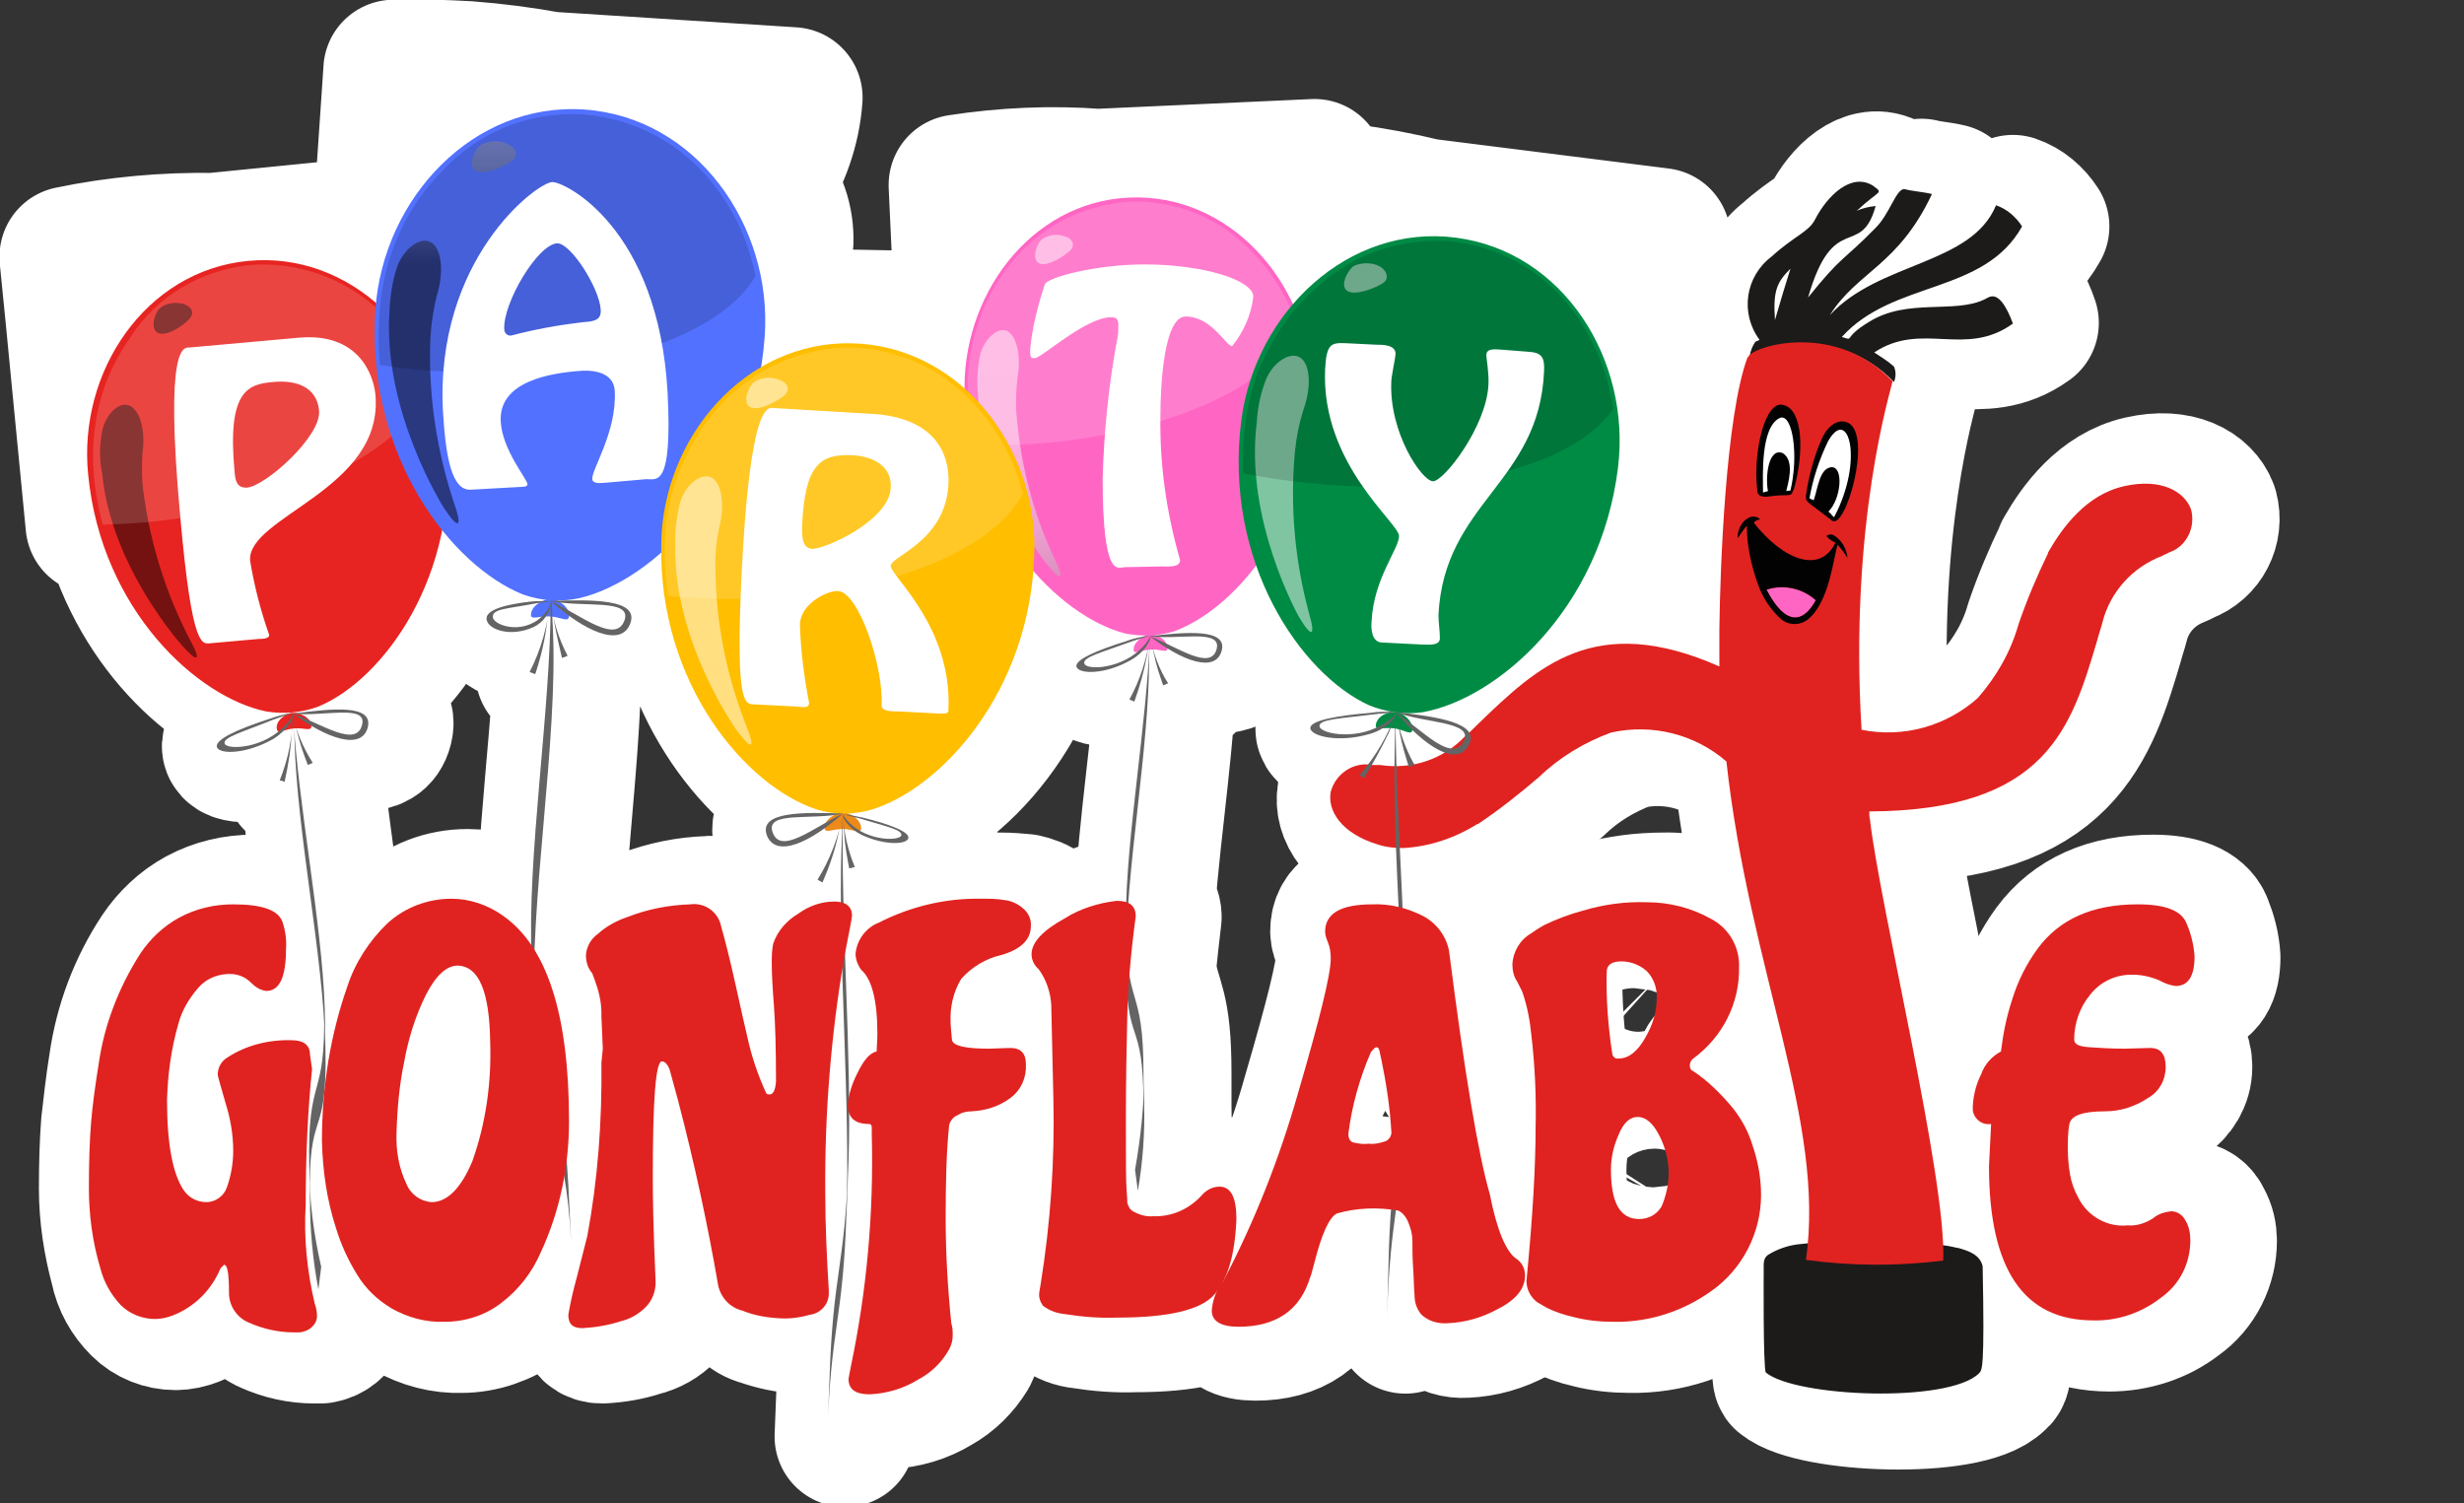
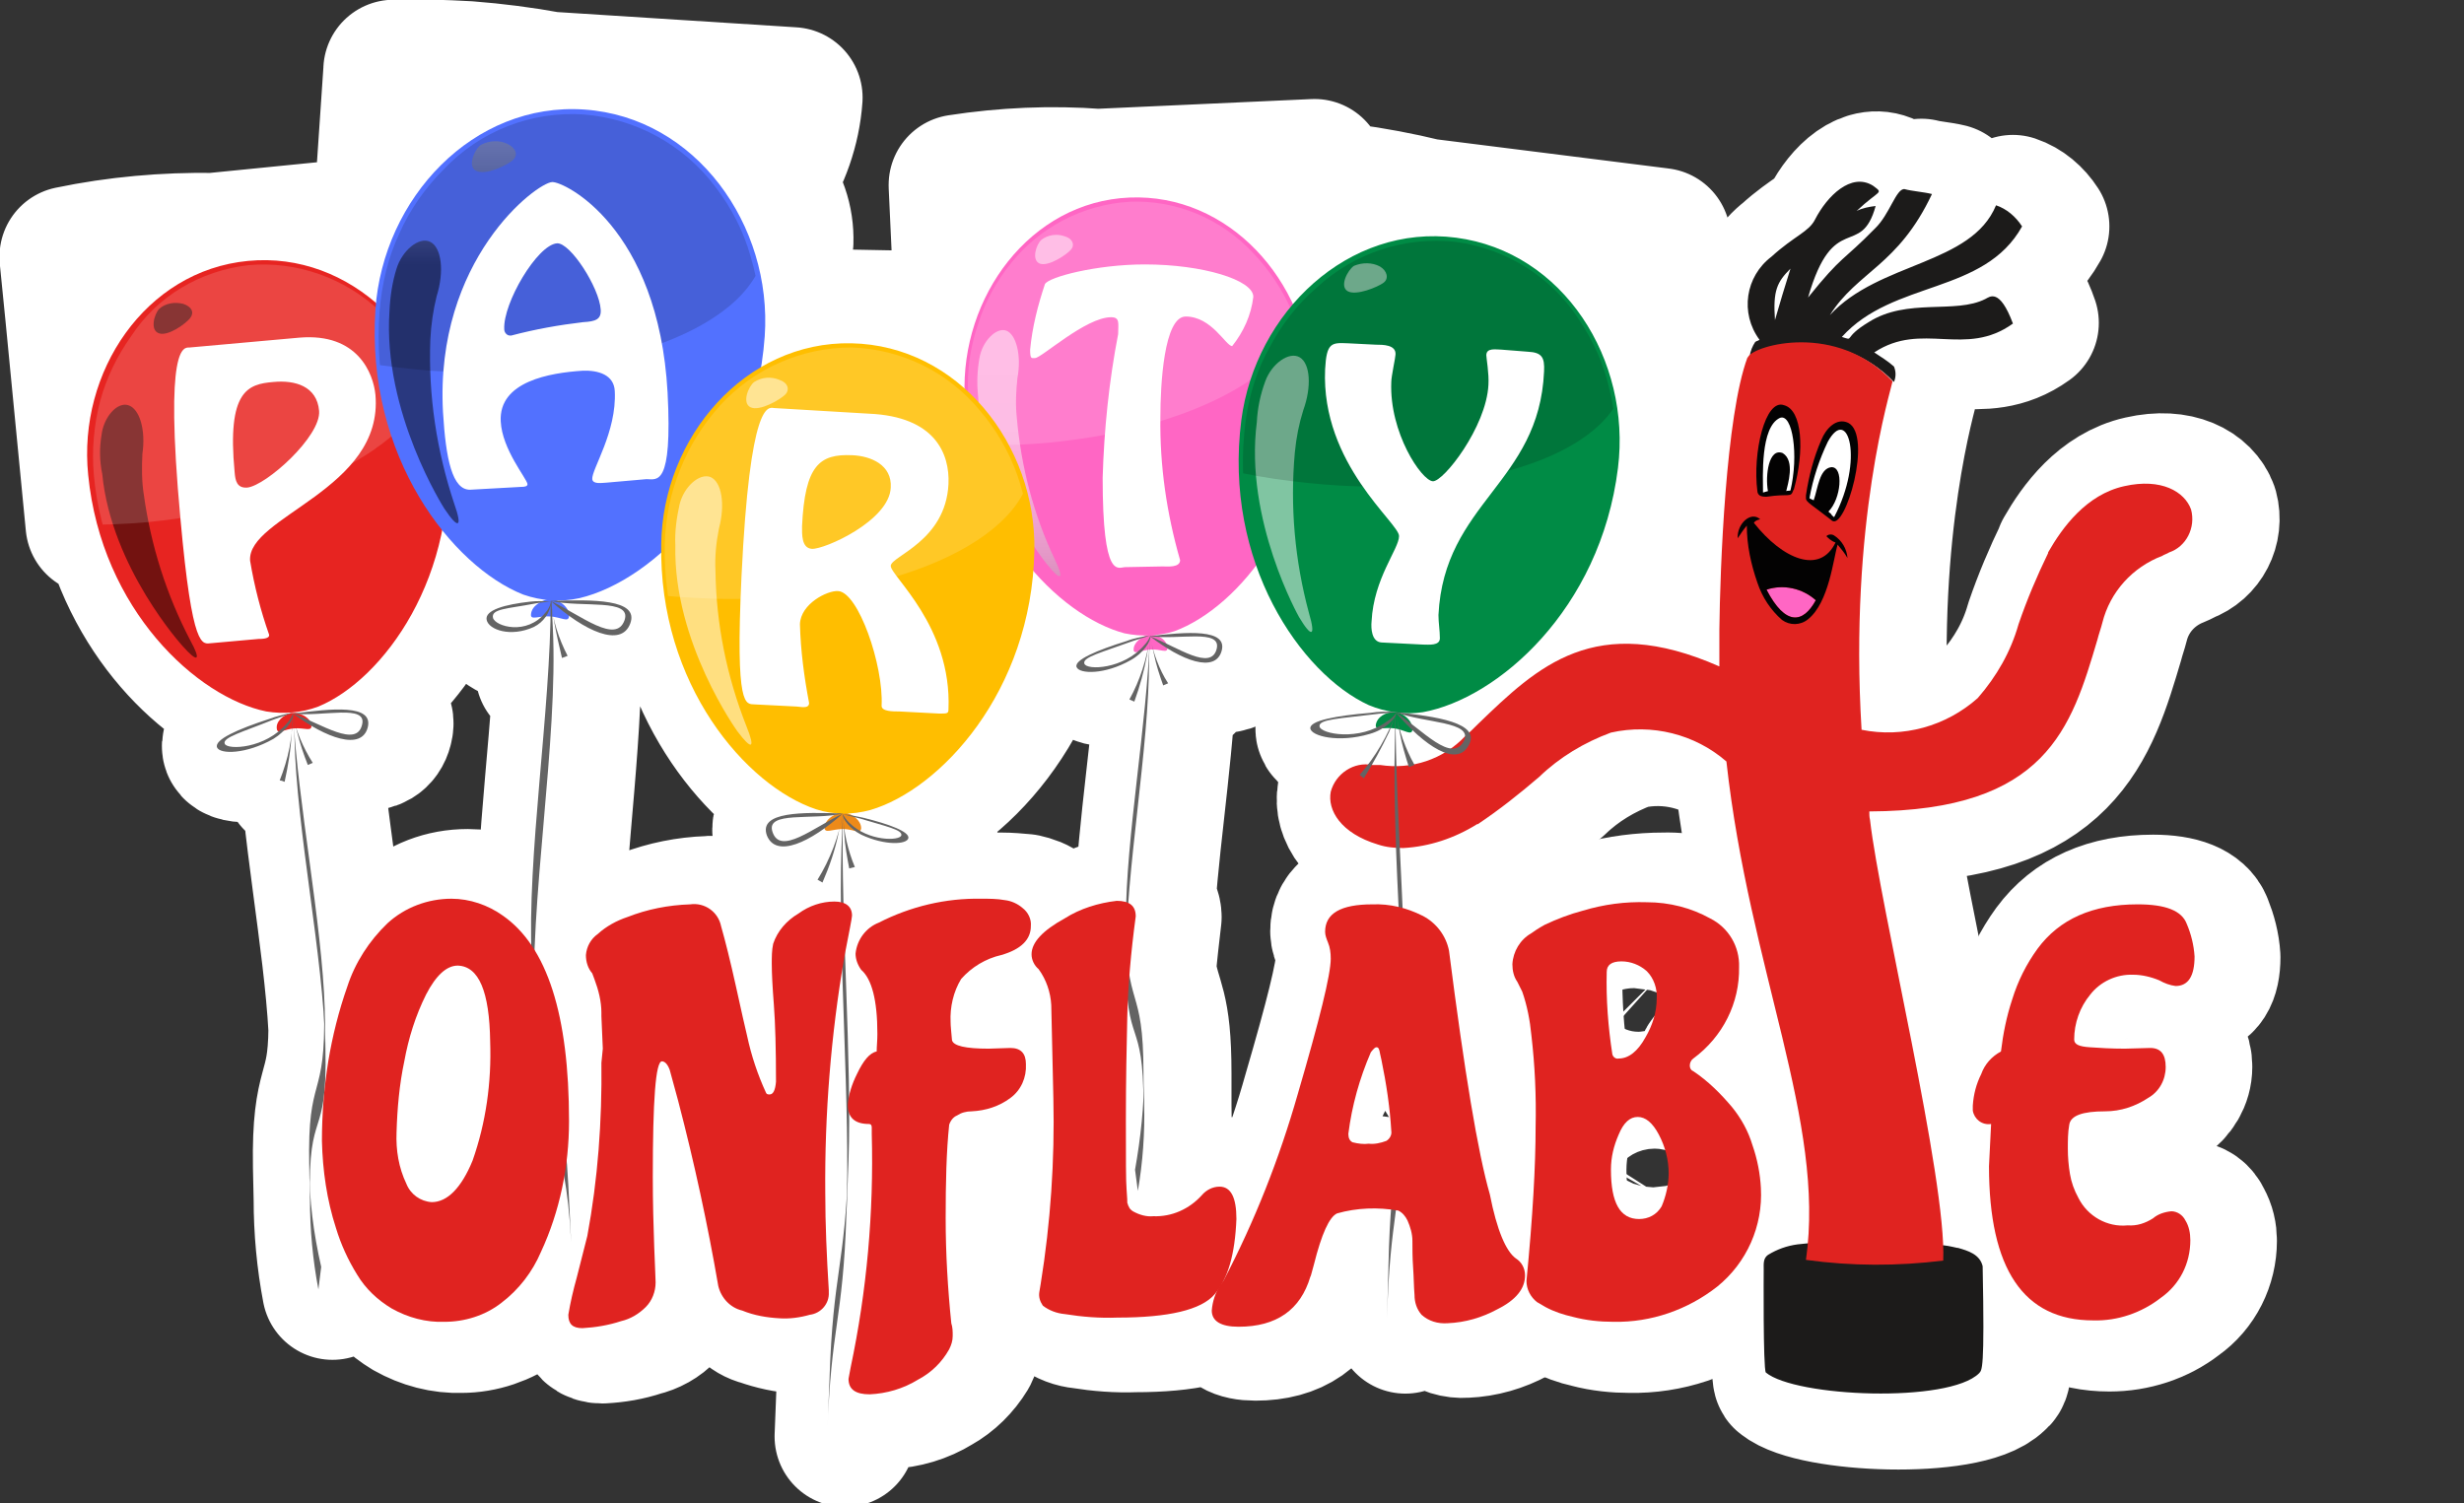
<svg xmlns="http://www.w3.org/2000/svg" xmlns:xlink="http://www.w3.org/1999/xlink" version="1.1" id="Layer_1" x="0px" y="0px" viewBox="0 0 350 213.5" style="enable-background:new 0 0 350 213.5;" xml:space="preserve">
  <rect x="0" y="0" width="350" height="213.5" fill="#333333" stroke="none" />
  <style type="text/css"> .st0{fill:#FFFFFF;stroke:#FFFFFF;stroke-width:20;stroke-linecap:round;stroke-linejoin:round;} .st1{fill:#1C1B1A;} .st2{fill:#E02320;} .st3{fill:#FF66C4;} .st4{fill:#030202;} .st5{fill:#FFFFFF;} .st6{fill:#E72421;} .st7{opacity:0.5;fill:url(#Path_1667_1_);enable-background:new ;} .st8{opacity:0.25;} .st9{clip-path:url(#SVGID_2_);} .st10{opacity:0.6;fill:url(#Path_1670_1_);enable-background:new ;} .st11{fill:#646464;} .st12{opacity:0.5;fill:url(#Path_1683_1_);enable-background:new ;} .st13{clip-path:url(#SVGID_4_);} .st14{opacity:0.6;fill:url(#Path_1686_1_);enable-background:new ;} .st15{fill:#5271FF;} .st16{opacity:0.5;fill:url(#Path_1699_1_);enable-background:new ;} .st17{clip-path:url(#SVGID_6_);} .st18{opacity:0.6;fill:url(#Path_1702_1_);enable-background:new ;} .st19{fill:url(#Path_1710_1_);} .st20{fill:#FFBE00;} .st21{opacity:0.5;fill:url(#Path_1714_1_);enable-background:new ;} .st22{clip-path:url(#SVGID_8_);} .st23{opacity:0.6;fill:url(#Path_1717_1_);enable-background:new ;} .st24{fill:url(#Path_1725_1_);} .st25{fill:url(#Path_1727_1_);} .st26{opacity:0.5;fill:url(#Path_1729_1_);enable-background:new ;} .st27{clip-path:url(#SVGID_10_);} .st28{opacity:0.6;fill:url(#Path_1732_1_);enable-background:new ;} </style>
  <g>
    <g id="Group_805" transform="translate(-232.973 -20.938)">
      <g id="Group_757">
        <path id="Path_1649" class="st0" d="M484.5,69.4L484.5,69.4L484.5,69.4z" />
        <path id="Path_1650" class="st0" d="M513.5,198.3c-0.1,0-0.1,0-0.2,0c-0.6-0.2-1.3-0.3-2-0.4c-0.5-13.5-9-48.8-10.4-60.4 c-0.1-0.4-0.1-0.8-0.1-1.2c25.2-0.1,28.7-11.9,32.4-24.4c0.2-0.8,0.5-1.6,0.7-2.4c1.1-4.4,4.3-7.9,8.5-9.5l1-0.5 c2.5-0.9,3.9-3.6,3.2-6.2c-0.9-2.5-4.2-4.5-9.5-3.3c-5.4,1.2-8.8,5.9-10.8,9.4l0,0.1c-1.6,3.3-3,6.6-4.2,10.1 c-1.1,3.9-3.1,7.4-5.8,10.5c-4.5,4-10.6,5.7-16.5,4.5c-1.7-29,4-47.8,4.4-49.5l0,0c0.3-0.7,0.3-1.5,0-2.2c-0.9-0.8-1.9-1.4-2.8-2 c6.8-4.5,12.9,0.8,19.7-4.1c-1.7-5-3.1-3.6-3.7-3.4c-4.3,2.2-11.1-0.2-16.6,3.3c-3.8,2.3-1.9,2.7-3.8,2.1 c7.3-8.1,20.2-6,25.6-15.7c-0.9-1.4-2.2-2.5-3.7-3c-3.5,8.5-16.6,8-23.6,15.6c3.9-6.2,9.7-7,14.5-17.2c-1.2-0.3-2.8-0.4-3.9-0.7 c-1.2-0.1-2.1,3.6-4.2,5.6c-4.6,4.7-4.6,3.7-9.5,9.8c3.6-12.5,7.5-5.4,9.6-13c-0.9,0.1-1.9,0.3-2.7,0.7c3.3-3.1,3.9-2.4,2.3-3.6 c-3.1-1.9-6.5,1.5-8.2,4.8c-0.9,1.8-2.9,2.3-6.2,5.3c-3.7,2.8-4.5,8-1.7,11.8c-0.1,0.1-0.4,0.2-0.4,0.2c-0.1,0-0.1,0.1-0.2,0.1 c-0.4,0.6-0.7,1.3-0.8,2.1l0,0l0,0v0c0,0,0,0.1-0.1,0.1c-3.1,8.3-3.9,30-4,38.7c0,1.8,0,3.5,0,5.2c-17.7-7.8-25.8,0-34.3,8.2 c-0.4,0.4-0.8,0.8-1.3,1.2c-1-1.7-5.5-2.4-9.9-2.9l-0.1,0c1.2,0.1,2.3,0.1,3.5-0.1c10.4-1.8,25.1-14.5,27.7-34.6 c0.4-3.1,0.3-6.2-0.2-9.2c0.6-1.1,1-2.3,1.2-3.6c0.3-2.9-0.6-5.9-2.4-8.2c2.5-3.4,4.2-7.4,4.8-11.6l-33.4-4.2 c-3.7-0.9-7.4-1.6-11.2-2.1c-1.6-0.2-3.1-0.3-4.6-0.5c0.1-1,0.1-2,0.1-3l-30.8,1.4c-6.6-0.5-13.2-0.2-19.7,0.8v0.1l0,0l0.9,19.4 l-21-0.4c-1.7-0.2-3.4-0.4-5.1-0.6c-0.1-2.2-0.3-4.4-0.8-6.6c0.6-1.2,0.9-2.5,1-3.8c0.1-3-0.9-6-2.9-8.3 c2.4-3.7,3.9-7.9,4.2-12.2L311,32.6c-3.8-0.7-7.7-1.2-11.6-1.5c-3.5-0.2-7-0.3-10.5-0.2v0.1l0,0l-1.5,22.1l-24.1,2.4 c-6.8-0.1-13.7,0.5-20.4,1.9l0,0.1l0,0l0.8,8l2.9,29.9c0.8,0,1.6,0,2.4,0c4,15.2,15.5,24.9,24,26.6c1.1,0.2,2.2,0.3,3.3,0.2 c-0.1,0-0.2,0.1-0.4,0.1c-0.9,0.2-1.8,0.5-2.6,0.8c-4.3,1.4-7.7,2.9-7.3,4c0.4,1,4.1,1,8-1.2c0.6-0.3,1.1-0.7,1.5-1.2 c0.4-0.1,0.8-0.2,1.1-0.3c-0.2,2.5-0.8,5-1.8,7.4c0.3,0.1,0.5,0.2,0.7,0.2c0.5-2.3,0.9-4.7,1-7l0-0.6l0.2,0l0.1,1.3 c0.3,12.4,3.6,28.5,4.3,41.4c-0.1,9.9-2.4,7.2-2.2,19.5l0.1,4.7c0,4.3,0.4,8.6,1.2,12.8l0.4-3.2c-0.9-3.9-1.4-7.8-1.6-11.8 c0-10.6,2.5-6.6,2.2-19.2l-0.1-5.7c-0.3-11.6-3.3-27.2-4.3-39.8h0c0.1,0,0.2,0,0.3,0l0.2,0.6c0.4,1.6,0.9,3.1,1.5,4.6 c0.2-0.1,0.5-0.2,0.7-0.3c-1-1.5-1.8-3.1-2.2-4.9c1.2,0,2.1,0.4,2-0.3c3.8,2.3,7.3,3,8,0.2c0.9-3.2-4.8-2.7-10-2.1l-0.1,0 c1.1-0.1,2.2-0.4,3.2-0.8c7-3,15-12.3,17.6-25c3,3.9,7,7,11.5,9c1.1,0.4,2.3,0.7,3.5,0.8c-0.1,0-0.3,0-0.4,0.1 c-0.7,0-1.4,0-2.1,0.1c-3.6,0.4-6.5,1.2-6.2,2.6c0.3,1.4,3.4,2.5,6.7,1c0.6-0.3,1.2-0.8,1.6-1.4c0.2,0,0.3,0,0.5,0 c-0.5,2.7-1.4,5.4-2.6,7.9c0.3,0.1,0.5,0.2,0.8,0.3c0.8-2.4,1.4-4.9,1.8-7.5l0.1-0.7c0,0,0.1,0,0.1,0h0.1 c-0.2,14.7-3.1,32.9-2.7,46.7c-1.1-1.6-2.5-3.1-4-4.2c-2.1-1.6-4.6-2.4-7.3-2.4c-3.4,0-6.6,1.2-9,3.5c-2.6,2.5-4.6,5.5-5.7,9 c-1.2,3.5-2.1,7-2.7,10.6c-0.6,3.7-0.9,7.5-0.9,11.3c0,4.2,0.7,8.4,2,12.4c0.7,2.3,1.7,4.6,3,6.6c1.3,2,2.9,3.6,4.9,4.8 c2.3,1.3,4.9,2,7.5,1.9c2.9,0,5.8-1,8.1-2.7c2.5-1.9,4.4-4.3,5.6-7.2c1.5-3.4,2.6-6.9,3.3-10.5c0.5,3,0.8,6,1,9l-0.4-8.1 c-0.1-1.1-0.1-2.1-0.2-3.1c0.3-2,0.4-4,0.4-6c0-10.8-1.6-18.9-4.9-24.2c0.5-14.9,3.2-32.7,2.6-45.9l-0.1-1.5c0.1,0,0.1,0,0.2,0 l0.1,0.7c0.3,1.7,0.7,3.4,1.1,5.1c0.3-0.1,0.5-0.2,0.8-0.3c-0.9-1.7-1.6-3.6-2-5.5c1.2,0.2,2,0.7,2.1,0c0-0.1,0-0.1,0-0.2 c4,2.9,7.7,4,8.7,1.1c1.2-3.4-4.9-3.4-10.6-3.2l-0.2-0.1c1.2,0.1,2.4,0,3.6-0.3c3.5-1,6.8-2.6,9.6-4.9l-0.1,4.4 c0.8,0.1,1.7,0.2,2.5,0.2c2.3,16.1,12.9,27.4,21.5,30.3c1.1,0.3,2.2,0.5,3.4,0.6l-0.1,0c-5.5-0.2-11.4-0.2-10.2,3.1 c1,2.7,4.5,1.7,8.2-1c0.1,0.6,0.9,0.2,2.1,0.1c-0.7,2.5-1.7,4.9-3.1,7.2c0.2,0.1,0.5,0.3,0.7,0.4c1-2.3,1.7-4.6,2.3-7l0.1-0.5 c0.1,0,0.2,0,0.3,0l-0.1,2.7c-0.1,2.5-0.1,5.1-0.1,7.9c-0.2,0-0.5-0.1-0.7-0.1c-1.8,0.1-3.6,0.7-5.1,1.7c-1.7,1-2.9,2.5-3.5,4.3 c-0.2,0.9-0.3,1.8-0.2,2.8c0,1.4,0.1,3.4,0.3,5.9c0.2,2.6,0.3,6.2,0.3,10.9c-0.1,1.2-0.4,1.8-0.9,1.8c-0.2,0-0.4-0.1-0.5-0.2 c-1.2-2.6-2.1-5.3-2.7-8.1c-0.3-1.2-0.8-3.6-1.6-7.1s-1.4-6.4-2.1-8.5c-0.4-2-2.3-3.4-4.4-3.1c-3,0.1-6,0.7-8.9,1.8 c-1.5,0.5-3,1.3-4.2,2.4c-1,0.7-1.6,1.8-1.7,3c0,0.9,0.3,1.8,0.9,2.6l0.3,0.8c0.6,1.5,1,3.1,1,4.8v0.5l0.2,4.6v2.4 c0.1,8.2-0.6,16.5-2,24.6c-0.2,0.8-0.7,2.8-1.5,5.9c-0.5,1.7-0.9,3.5-1.2,5.3c0,1.2,0.7,1.9,2,1.9c1.9-0.1,3.7-0.4,5.5-1 c1.3-0.3,2.6-1,3.5-2c1-0.9,1.5-2.2,1.4-3.5c0-0.5-0.1-2.2-0.2-5.1c-0.2-2.9-0.2-6.2-0.2-9.9c0-10.9,0.4-16.4,1.3-16.4 c0.4,0,0.8,0.4,1.1,1.2l1.2,4.4c2.3,8.8,4.2,17.6,5.7,26.3c0.4,1.7,1.7,3.1,3.4,3.5c1.7,0.6,3.5,1,5.3,1.1c1.5,0,2.9-0.2,4.3-0.5 c1.6-0.2,2.7-1.6,2.7-3.2v-0.3c-0.3-4.8-0.5-9.4-0.5-13.8c-0.1-10.3,0.6-20.6,2.1-30.8c0.3,10.2,0.8,20.9,0.7,30 c-0.7,11.5-2.1,13.1-2.5,27l-0.3,7.7c0.5-15.3,2.2-15.7,2.7-31l0.3-7.7c0.1-2.4,0.1-4.9,0.1-7.5c0.1,1.6,1.1,2.4,2.9,2.4 c0.3,0,0.4,0.2,0.4,0.5v0.9c0.3,11.1-0.8,22.3-3,33.2l-0.3,1.6c0,1.5,1,2.2,3,2.2c2.4-0.1,4.8-0.8,6.9-2.1c1.8-1,3.3-2.5,4.4-4.3 c0.3-0.6,0.5-1.2,0.5-1.9c0-0.6-0.1-1.2-0.2-1.8c-0.5-4.9-0.8-9.9-0.8-14.9c0-5,0.2-9.5,0.5-13.3c0.1-0.6,0.5-1,1.1-1.3 c0.6-0.4,1.4-0.6,2.1-0.6c2-0.1,3.9-0.7,5.5-1.9c1.5-1.1,2.3-2.9,2.2-4.8c0-1.6-0.7-2.3-2.2-2.3l-3.1,0.1c-3.3,0-4.9-0.4-5-1.2 c-0.1-1.1-0.2-2-0.2-2.6c-0.1-2.1,0.4-4.2,1.5-6.1c1.5-1.8,3.5-3,5.7-3.4c2.8-0.8,4.2-2.2,4.2-4.1c0.1-1-0.4-2-1.2-2.6 c-0.7-0.6-1.6-0.9-2.5-1.1c-1.1-0.1-2.2-0.2-3.3-0.2c-5.1-0.1-10.1,1-14.6,3.4c-1.8,0.8-3.1,2.5-3.3,4.4c0,0.8,0.2,1.7,0.8,2.3 c1.6,1.3,2.3,4.3,2.3,9.1c0,1,0,1.8-0.1,2.5c-1,0.3-1.9,1.3-2.8,3.2c-0.6,1.3-1.1,2.6-1.3,4c0-6.4-0.3-13.4-0.5-20.3 c0-0.1,0-0.1,0-0.2c0.7-3.6,1.1-5.6,1.1-5.9c0.1-0.9-0.5-1.7-1.4-1.8c-0.1-3.7-0.1-7.2-0.1-10.6c0.1,0,0.1,0,0.2,0l0.1,0.7 c0.1,1.7,0.4,3.3,0.7,4.9c0.3-0.1,0.5-0.1,0.8-0.2c-0.8-1.7-1.3-3.5-1.4-5.4c0.7,0.1,1.2,0.2,1.6,0.3c0.2,0.2,0.5,0.3,0.7,0.4 c3.4,1.7,6.4,1.4,6.7,0.5s-2.7-2-6.4-2.9c-1-0.2-1.5-0.4-2-0.4c-0.1-0.1-0.3-0.1-0.4-0.1c1.1,0,2.3-0.2,3.3-0.5 c9.5-2.8,21.7-15.5,23.2-34c3.4,4.2,7.9,7.2,13,8.9c1,0.3,2.1,0.4,3.2,0.3c-0.2,0.1-0.4,0.1-0.6,0.2c-0.6,0.1-1.2,0.3-2.3,0.6 c-4.2,1.3-7.5,2.7-7.1,3.7s4,1.1,7.7-1c0.6-0.3,1.1-0.8,1.6-1.3c0.3-0.1,0.5-0.1,0.8-0.2c-0.5,2.4-1.4,4.8-2.6,7 c0.2,0.1,0.5,0.2,0.7,0.3c0.8-2.2,1.4-4.4,1.8-6.6l0.1-0.7c0.1,0,0.2,0,0.2,0c-0.6,11.3-2.9,25.1-3.3,36c-0.5-0.2-1-0.3-1.5-0.3 c-2.6,0.3-5.1,1.1-7.4,2.5c-3.1,1.7-4.7,3.4-4.7,5.1c0,0.8,0.4,1.6,1,2.1c1.1,1.5,1.7,3.2,1.8,5.1l0.3,13.3 c0.2,8.8-0.4,17.6-1.8,26.3l-0.2,1.2c0,0.7,0.1,1.4,0.5,1.9c0.9,0.7,2,1.1,3.1,1.2c2.5,0.4,5,0.6,7.5,0.5 c7.2,0,11.8-1.1,13.8-3.2c-0.3,0.7-0.5,1.4-0.5,2.1c0,1.5,1.3,2.3,3.8,2.3c5.4,0,8.8-2.4,10.2-7.1c0.1-0.1,0.2-0.7,0.5-1.7 c1-4.3,2.1-6.7,3.3-7.3c1.6-0.5,3.2-0.8,4.9-0.7c1,0,2,0,3,0.1c-0.2,2.2-0.3,4.8-0.4,8.1l-0.2,7.6c0.1-5.2,0.5-10.4,1.3-15.5 c0.1,0,0.2,0,0.2,0.1c0.6,0.3,1.1,0.8,1.3,1.4c0.5,0.9,0.7,1.9,0.7,2.9c0,1.1,0.1,2.4,0.1,3.8s0.1,2.7,0.2,3.9c0,1,0.3,2,1,2.8 c1,0.9,2.4,1.3,3.7,1.2c2.5-0.1,4.9-0.8,7.1-2c2.6-1.3,3.9-2.9,3.9-4.8c0-1-0.5-1.9-1.3-2.4c-1.4-0.9-2.6-4-3.8-9.1 c-1.7-5.9-3.6-17.5-5.8-34.6c-0.4-2.2-1.8-4-3.8-5c-0.9-0.4-1.8-0.8-2.7-1c-0.1-2.8-0.3-5.6-0.4-8.3c0.2,0,0.4,0,0.6,0 c3.7-0.2,7.3-1.4,10.5-3.4l0.1,0c3-2,5.9-4.3,8.6-6.7c2.9-2.8,6.4-4.9,10.2-6.3c5.8-1.3,11.9,0.2,16.4,4.1 c3.2,28.5,13.2,49.3,11.6,68.3c-0.4,0-0.9,0.1-1.5,0.2c-1.5,0.2-2.9,0.7-4.2,1.5c-0.7,0.5-0.6,1.3-0.6,2.1c0,0-0.1,14,0.3,14.6 c4.2,3.5,26,4.4,30.3,0.1c0.6-0.5,0.9-0.2,0.6-15.2C516.6,199.2,514.9,198.6,513.5,198.3z M302.5,186c-1.6,3.9-3.6,5.9-5.8,5.9 c-1.6-0.1-3-1.1-3.5-2.6c-1-2.3-1.5-4.8-1.4-7.3c0-3.4,0.4-6.8,1.1-10.1c0.6-3.3,1.7-6.5,3.1-9.5c1.4-2.8,2.9-4.1,4.5-4.1 c3,0,4.5,3.7,4.5,11C305.2,174.9,304.3,180.6,302.5,186z M443.5,125.6c-0.6,0.6-1.3,1.2-2,1.7c-2.1-0.8-4-2-5.6-3.5 c-0.2-0.5-0.6-1-1.1-1.3C438.6,123.6,443.6,123.6,443.5,125.6z M433.5,126.8c0,0.9,0,1.9,0,2.9c-0.7,0-1.3,0-2,0 c-0.4,0-0.7,0-1.1,0c-0.1,0-0.2,0-0.2,0c0.9-1.5,1.7-3.1,2.4-4.8l0.2-0.6c0.2,0,0.4,0,0.5,0c0.1,0,0.1,0,0.2,0L433.5,126.8z M430.9,124.3c-3.7,1.8-8,0.8-8.2-0.1c-0.1-1,3.1-1.1,7.8-1.7c0.3,0,1-0.1,1.8-0.2c-0.8,0.2-1.3,0.9-1.5,1.6 C430.8,124,430.8,124.2,430.9,124.3z M435.9,124.6c1.3,1.4,2.9,2.5,4.7,3.3c-1.3,0.8-2.8,1.4-4.4,1.7c-1-1.6-1.7-3.3-2.1-5 C435.2,124.8,435.8,125.1,435.9,124.6L435.9,124.6L435.9,124.6z M399.9,111.4c4,0.2,9-0.9,8.3,1.7c-0.7,2.6-3.9,0.8-7.2-0.8 C400.7,111.9,400.3,111.6,399.9,111.4L399.9,111.4z M267.3,126.6c-0.4-0.9,2.6-1.7,6.8-3.4c0.2-0.1,0.9-0.3,1.5-0.5 c-0.6,0.4-1,1-1,1.8c0,0.2,0.1,0.3,0.3,0.4C271.9,127.3,267.6,127.4,267.3,126.6L267.3,126.6z M286.8,123.9c-0.6,2.7-4,1-7.5-0.6 c-0.3-0.4-0.7-0.8-1.2-0.9C282.2,122.5,287.4,121.2,286.8,123.9L286.8,123.9z M305.4,108.6c-0.3-1.3,2.2-1.3,5.8-2 c0.2,0,0.5-0.1,0.9-0.1c-0.7,0.3-1.2,0.9-1.3,1.7c0,0.6,0.5,0.5,1.3,0.4C309.4,111,305.7,109.8,305.4,108.6L305.4,108.6z M324,109c-1,2.9-4.5,0.6-8.2-1.5c-0.3-0.4-0.6-0.8-1.1-1C319.2,107.1,325,106.1,324,109L324,109z M345.1,139.1 c-0.9-2.8,4.6-1.9,8.8-2.4c-0.5,0.2-1,0.6-1.2,1.1C349.3,139.8,346,141.8,345.1,139.1z M357.5,137.2c3.6,1.2,6.1,1.6,5.9,2.4 c-0.2,0.7-3.3,0.9-5.9-0.7c0.1-0.1,0.1-0.2,0.1-0.3c0-0.7-0.5-1.4-1.1-1.7C356.9,137,357.3,137.1,357.5,137.2L357.5,137.2z M389.4,115.3c-0.3-0.9,2.5-1.6,6.6-3.1c0.2-0.1,0.7-0.2,1.2-0.4c-0.5,0.3-0.8,0.9-0.8,1.5c0,0.3,0.2,0.4,0.4,0.4 C393.9,116,389.7,116.1,389.4,115.3L389.4,115.3z M429.8,183.4c-0.8,0-1.6,0-2.3-0.2c-0.4-0.2-0.6-0.5-0.6-1.2 c0.5-4,1.6-7.9,3.2-11.6c0.4-0.5,0.6-0.7,0.8-0.7c0.3,0,0.5,0.3,0.5,0.9l0.2,0.9c0.7,3.3,1.2,6.7,1.4,10.1 c0.1,0.6-0.2,1.1-0.7,1.4C431.5,183.3,430.7,183.4,429.8,183.4L429.8,183.4z M434,149.7c-1.3-0.3-2.6-0.4-3.9-0.4 c-4.5,0-6.7,1.3-6.7,3.9c0,0.5,0.2,1,0.4,1.5c0.3,0.7,0.4,1.5,0.4,2.3c0,2.3-1.6,8.7-4.7,19.3c-2.4,8.6-5.7,17-9.7,25 c0.7-2.3,1-4.7,1-7.1c0-3.1-0.8-4.6-2.4-4.6c-1,0.1-1.9,0.5-2.5,1.2c-1.7,2-4.2,3.1-6.9,3c-1,0.1-2-0.2-2.9-0.7 c-0.2-0.2-0.4-0.4-0.6-0.7c-0.1-0.2-0.2-0.4-0.2-0.5c0-0.1-0.1-0.7-0.1-1.9c0-1.1-0.1-4.5-0.1-9.9s0.1-10.4,0.2-14.7 c0-1.2,0.1-2.3,0.2-3.6c0.5,6.7,2.1,5.3,2.4,13.9c-0.1,3.8-0.6,7.6-1.3,11.4l0.4,3.1c0.7-4.1,1-8.2,0.9-12.3v-4.5 c0-9.8-1.4-9.7-2.2-14.7c0.2-2.4,0.5-4.9,0.8-7.5c0-0.7-0.3-1.4-0.9-1.7c0.8-11.4,3-24.5,3-34.9l0.1-1.3h0.1c0.1,0,0.2,0,0.3,0 l0.2,0.6c0.3,1.5,0.8,3,1.3,4.4c0.2-0.1,0.5-0.2,0.7-0.3c-0.9-1.5-1.6-3.1-2.1-4.8c1.1,0.1,2,0.5,1.9-0.2l0,0 c3.7,2.3,7,3,7.7,0.4c0.9-3.1-4.5-2.7-9.5-2.2c-0.1,0-0.1,0-0.2,0c1.1-0.1,2.1-0.3,3.1-0.6c4.7-2,8.7-5.2,11.6-9.3 c3.5,9.9,10,17.1,16,19.9c1.1,0.5,2.2,0.8,3.3,1c-0.1,0-0.2,0-0.3,0c-1,0-2,0-3,0.1c-4.8,0.4-8.6,1.1-8.5,2.2 c0.2,1.1,4,2.1,8.4,0.8c0.6-0.2,1.2-0.5,1.8-0.8c0.3,0,0.7-0.1,1.1,0c-0.9,1.9-2,3.8-3.3,5.4c-2.3-0.1-4.4,1.5-4.9,3.8 c-0.5,2.6,1.4,5.9,6.7,7.5c0.8,0.2,1.7,0.4,2.5,0.5C433.8,144.2,433.9,146.9,434,149.7L434,149.7z M433.8,129.8 c0-1.8-0.1-3.6-0.1-5.4c0.2,0,0.3,0.1,0.4,0.1l0.1,0.5c0.3,1.6,0.7,3.1,1.2,4.7C434.9,129.7,434.3,129.7,433.8,129.8L433.8,129.8 z M489.7,59.2c-0.8,2.4-1.5,4.8-2.2,7.3C487.2,62.2,487.8,61,489.7,59.2z" />
-         <path id="Path_1651" class="st0" d="M278.8,192.1c0-7,0.3-13.5,0.9-19.2l0.2-2.1c0-1.3-0.9-1.9-2.6-2c-3.3-0.1-6.5,0.7-9.2,2.5 c-0.8,0.5-1.3,1.4-1.3,2.4c0,0.2,0.4,1.5,1.1,4c0.7,2.2,1,4.5,1.1,6.8c0,1.8-0.3,3.5-0.9,5.2c-0.4,1.3-1.6,2.2-2.9,2.1 c-1.3,0-2.6-0.7-3.3-1.8c-1.6-2.3-2.3-6.5-2.3-12.7c0-3.6,0.6-7.3,1.6-10.8c0.5-1.9,1.4-3.7,2.8-5.1c1-1.2,2.5-2,4.1-2 c1.3-0.1,2.5,0.4,3.4,1.2c0.5,0.7,1.3,1.1,2.2,1.2c1.9,0,2.8-2,2.8-6c0.1-1.3-0.1-2.6-0.5-3.8c-0.6-1.7-3-2.5-7-2.5 c-2.7,0-5.3,0.6-7.7,1.9c-2.2,1.2-4.1,3-5.5,5.1c-3.1,4.7-5.1,10-5.9,15.6c-0.5,3.1-0.8,5.9-1.1,8.5c-0.2,2.6-0.3,5.6-0.3,9.2 c0,3.8,0.6,7.6,1.6,11.3c0.4,2,1.4,3.8,2.9,5.3c1.3,1.3,3.1,2,4.9,2c0.9,0,1.7-0.2,2.5-0.5c3.1-1.2,5.5-3.7,6.8-6.7l0.5-0.5 c0.5,0,0.7,1.3,0.7,4c-0.1,1.8,1.1,3.5,2.8,4.2c2,0.9,4.2,1.4,6.4,1.4h0.9c0.6-0.1,1.1-0.3,1.6-0.7c0.5-0.4,0.8-1,0.8-1.6 c0-0.6-0.1-1.1-0.3-1.7C279,201.6,278.5,196.8,278.8,192.1z" />
        <path id="Path_1652" class="st0" d="M481.4,178.3c-1.6-2-3.4-3.7-5.5-5.1c-0.3-0.1-0.5-0.5-0.5-0.8c0-0.4,0.2-0.7,0.5-1 c4.1-3,6.5-7.8,6.5-13c0.1-2.9-1.5-5.6-4.1-6.9c-2.8-1.6-5.9-2.4-9-2.3c-3.1,0-6.2,0.4-9.1,1.2c-1.9,0.5-3.7,1.2-5.4,2 c-0.8,0.5-1.5,0.9-1.9,1.2c-1.6,0.9-2.6,2.6-2.7,4.4c0,0.9,0.2,1.8,0.7,2.5l0.7,1.4c0.7,2,1.1,4.1,1.2,6.2 c0.5,4.3,0.7,8.7,0.6,13c0,5.4-0.4,12.7-1.3,21.9c0,1.2,0.6,2.3,1.5,3l1.2,0.7c1.2,0.6,2.5,1.1,3.9,1.4c1.9,0.5,3.9,0.7,5.8,0.7 c5.3,0.1,10.6-1.6,14.7-5c4.2-3.4,6.5-8.6,6.2-14c-0.1-2.1-0.5-4.1-1.2-6.1C483.7,181.7,482.7,179.9,481.4,178.3z M465.7,157.5 c1.3,0,2.6,0.5,3.6,1.4c1,1,1.5,2.5,1.4,3.9c-0.1,1.9-0.6,3.8-1.7,5.5c-1.1,2-2.4,3-3.9,3c-0.4,0-0.8-0.2-0.9-0.6 c-0.6-3.9-0.8-7.8-0.8-11.7C463.5,157.9,464.2,157.5,465.7,157.5z M471.2,192.3c-0.7,1.1-1.9,1.8-3.2,1.8c-2.7,0-4-2.3-4-7 c0-1.7,0.4-3.4,1.1-5c0.8-1.6,1.7-2.5,2.7-2.5c1.1,0,2.1,0.8,3,2.5c0.9,1.7,1.4,3.6,1.4,5.5C472.4,189.2,472,190.9,471.2,192.3z" />
        <path id="Path_1653" class="st0" d="M543.7,193c-0.9,0-1.8,0.4-2.6,1c-1.1,0.7-2.3,1-3.6,1c-2.9,0.3-5.7-1.3-7-3.9 c-0.5-1.1-0.9-2.2-1.2-3.4c-0.2-1.2-0.3-2.4-0.3-3.6c0-1.1,0.1-2.3,0.2-3.4c0.2-1.2,1.9-1.9,5.1-1.9c2.2,0,4.3-0.7,6.1-1.9 c1.5-1,2.5-2.6,2.5-4.4c0-1.8-0.7-2.7-2.2-2.7l-3.6,0.1c-1.9,0-3.6,0-5.1-0.1c-1.5-0.1-2.2-0.4-2.2-1.1c0-2.3,0.8-4.6,2.3-6.4 c1.5-1.9,3.7-2.9,6.1-2.8c1.3,0,2.6,0.2,3.7,0.8c0.7,0.4,1.5,0.7,2.3,0.8c1.8,0,2.7-1.4,2.7-4.2c-0.1-1.6-0.5-3.1-1.1-4.6 c-0.7-1.8-3.1-2.8-7-2.8c-6.4,0-11.1,2.1-14.2,6.3c-1.6,2.2-2.8,4.6-3.6,7.2c-0.8,2.4-1.3,4.9-1.6,7.4c-1.3,0.7-2.3,1.8-2.8,3.2 c-0.7,1.4-1.2,2.9-1.2,4.5c-0.2,1.3,0.7,2.4,2,2.6c0.2,0,0.4,0,0.7,0l-0.3,6c0,14.6,4.9,21.9,14.8,21.9c3.5,0,6.9-1.1,9.6-3.2 c2.7-1.9,4.2-5,4.2-8.2c0-1-0.2-1.9-0.7-2.8C545.3,193.5,544.6,193,543.7,193z" />
      </g>
      <g id="NOIR">
        <g id="Group_759">
          <path id="Path_1654" class="st1" d="M515,63.4c-4.3,2.2-11.1-0.2-16.6,3.3c-3.8,2.3-1.9,2.7-3.8,2.1c7.3-8.1,20.2-6,25.6-15.7 c-0.9-1.4-2.2-2.5-3.7-3c-3.5,8.5-16.6,8-23.6,15.6c3.9-6.2,9.7-7,14.5-17.2c-1.2-0.3-2.8-0.4-3.9-0.7c-1.2-0.1-2.1,3.6-4.2,5.6 c-4.6,4.7-4.6,3.7-9.5,9.8c3.6-12.5,7.5-5.4,9.6-13c-0.9,0.1-1.9,0.3-2.7,0.7c3.3-3.1,3.9-2.4,2.3-3.6c-3.1-1.9-6.5,1.5-8.2,4.8 c-0.9,1.8-2.9,2.3-6.2,5.3c-3.7,2.8-4.5,8-1.7,11.8c-0.1,0.1-0.4,0.2-0.4,0.2c-0.1,0-0.1,0.1-0.2,0.1v0 c-0.4,0.6-0.7,1.3-0.8,2.1l0.2,0.1c1.4-1.7,12.5-4.6,20.3,3.5c0.3-0.7,0.3-1.5,0-2.2c-0.9-0.8-1.9-1.4-2.8-2 c6.8-4.5,12.9,0.8,19.7-4.1C517,61.8,515.6,63.1,515,63.4z M485.1,66.4c-0.3-4.2,0.3-5.4,2.2-7.3 C486.5,61.6,485.8,64,485.1,66.4z" />
          <path id="Path_1655" class="st1" d="M514.6,200.8c-0.4-1.7-2.1-2.2-3.5-2.6c0,0-0.1,0-0.1,0c-0.9-0.2-1.7-0.4-2.6-0.4 c0,0.5,0,1.1,0,1.5c-0.3,0.1-0.2,0.3-0.6,0.4c-5.6,0.7-11.3,0.7-16.8-0.1c0.1-0.6-0.1-1.6,0-2.1c-0.9,0-1.8,0.1-2.7,0.2 c-1.5,0.2-2.9,0.7-4.2,1.5c-0.7,0.5-0.6,1.3-0.6,2.1c0,0-0.1,14,0.3,14.6c4.2,3.5,26,4.4,30.3,0.1 C514.5,215.5,514.9,215.8,514.6,200.8z" />
          <path id="Path_1656" class="st2" d="M544.2,93.3c-0.9-2.5-4.2-4.5-9.5-3.3c-5.4,1.2-8.8,5.9-10.8,9.4l0,0.1 c-1.6,3.3-3,6.6-4.2,10.1c-1.1,3.9-3.1,7.4-5.8,10.5c-4.5,4-10.6,5.7-16.5,4.5c-1.8-29.5,4.2-48.3,4.4-49.5 c-8-8.5-19.6-5.1-20.5-3.5v0c0,0,0,0.1-0.1,0.1c-3.1,8.3-3.9,30-4,38.7c0,1.8,0,3.5,0,5.2c-17.7-7.8-25.8,0-34.3,8.2 c-0.6,0.6-1.2,1.2-1.8,1.7c-3.1,3.3-7.6,4.8-12.1,4.1c-0.4,0-0.7,0-1.1,0c-2.6-0.5-5.2,1.2-5.9,3.8c-0.5,2.6,1.4,5.9,6.7,7.5 c1.2,0.4,2.4,0.5,3.6,0.5c3.7-0.2,7.3-1.4,10.5-3.4l0.1,0c3-2,5.9-4.3,8.7-6.7c2.9-2.8,6.4-4.9,10.2-6.3 c5.8-1.3,11.9,0.2,16.4,4.1c3.3,29.8,14.1,51.1,11.3,70.8c6.5,0.9,13,0.9,19.5,0.1c0.5-11.5-9-50.3-10.4-62.6 c-0.1-0.4-0.1-0.8-0.1-1.2c25.2-0.1,28.7-11.9,32.4-24.4c0.2-0.8,0.5-1.6,0.7-2.4c1.1-4.4,4.3-7.9,8.5-9.5 c0.3-0.2,0.7-0.3,1-0.5C543.5,98.6,544.9,95.9,544.2,93.3z" />
          <g id="Group_758">
            <path id="Path_1657" class="st3" d="M490.9,106.2c-1.9-1.7-4.6-2.3-7-1.5C486.6,109.9,489.1,109.5,490.9,106.2z" />
            <path id="Path_1658" class="st4" d="M492.4,97.1c0.3-0.3,0.8-0.3,1.1-0.1c1.1,0.7,1.8,1.9,1.9,3.2c-0.4-0.7-0.9-1.3-1.4-1.9 c-0.6,1.9-1.2,8.2-4.2,10.6c-1.1,0.9-2.6,0.9-3.7,0.1c-1.6-1.4-2.8-3.2-3.5-5.3c-0.9-2.6-1.5-5.3-1.5-8.1 c-0.5,0.6-0.9,1.2-1.3,1.8c-0.1-2.1,1.9-3.9,3.2-2.7c-0.4,0.1-0.7,0.2-0.9,0.5c4.1,5.2,9.4,7.4,11.6,2.8 C493.1,97.8,492.7,97.4,492.4,97.1z M490.9,106.2c-1.9-1.7-4.6-2.3-7-1.5C486.6,109.9,489.1,109.5,490.9,106.2L490.9,106.2z" />
            <path id="Path_1659" class="st5" d="M483.2,91c-0.2-0.9-0.3-1.8-0.3-2.8c-0.1-1.8,0.1-3.5,0.6-5.2c0.6-1.5,1.2-3.1,1.8-3.4 c0.5-0.3,1.1-0.3,1.5,0c0.6,0.8,1.1,1.7,1.2,2.8v3.7c0,0.6-0.3,2.4-0.3,3.1c0.1,0.5,0,1.1-0.3,1.5c-0.3,0.3-2.1,0.3-2.1,0.3 l-1.5,0.3L483.2,91z" />
            <path id="Path_1660" class="st4" d="M486.4,78.5c-2.7-1-4.5,6.8-3.8,12.2c0,0.3,0.2,0.6,0.5,0.7c0.3,0.1,0.6,0.1,0.8,0.1 c3.3-0.5,3.4,0.2,3.8-0.9c0-0.1,0.1-0.1,0.1-0.2C489.3,85,489,79.2,486.4,78.5z M487.3,90.6c-0.2,0.1-0.4,0-0.6,0.1 c0.2-0.9,1.3-4.3-0.5-5.4c-2-0.8-2.5,3.2-2.1,5.4l-0.7,0.2c0-2.2-0.4-9.3,2.4-10.6C487.6,79.6,488.5,85.6,487.3,90.6 L487.3,90.6L487.3,90.6z" />
            <path id="Path_1661" class="st5" d="M489.9,91.9l-0.3-0.6l1.5-5.2l1.5-3.7l1.8-0.9l1.5,1.2l0.3,2.8l-0.3,3.4l-1.2,4l-1.2,1.8 l-0.6-0.3L489.9,91.9z" />
            <path id="Path_1662" class="st4" d="M495.5,81c-1.7-0.8-3.2,0.9-3.8,2.4c-1.1,2.5-1.8,5.2-2.2,7.9c0,0.1,0,0.3,0,0.5 c0.1,0.5,0.9,0.9,3.2,2.7l0.5,0.4C495.1,96.3,499,82.8,495.5,81z M493.5,94.4c-0.1-0.1-0.3-0.2-0.4-0.4s-0.3-0.2-0.4-0.4 c1.8-1.8,2.2-6.4,0.4-6.3c-1.7,0.2-1.9,3-2.5,4.7c-0.2-0.1-0.5-0.2-0.6-0.3c0.5-2.8,1.4-5.5,2.6-8 C495.5,78.4,497.8,86.3,493.5,94.4L493.5,94.4z" />
          </g>
        </g>
        <g id="ballon">
          <g id="Group_767">
            <g id="Group_764">
              <path id="Path_1663" class="st6" d="M272.3,124.5c0.1,0.8,1.1,0,2.5-0.1c1.4-0.1,2.5,0.5,2.4-0.4c-0.1-1.1-1.4-1.7-2.3-1.8 c-0.1,0-0.2,0-0.4,0c-0.1,0-0.2,0-0.4,0.1C273.3,122.5,272.1,123.4,272.3,124.5z" />
              <path id="Path_1665" class="st6" d="M296.4,83.4C295,68.9,282.8,56.6,268.2,58s-24.2,15.8-22.7,30.4 c1.9,19.2,15.5,31.6,25.3,33.6c2.5,0.4,5,0.2,7.4-0.7C287.4,117.5,298.3,102.7,296.4,83.4z" />
              <linearGradient id="Path_1667_1_" gradientUnits="userSpaceOnUse" x1="-168.734" y1="-294.197" x2="-168.734" y2="-296.264" gradientTransform="matrix(6.64 0 0 24.317 1374.452 7200.529)">
                <stop offset="0" style="stop-color:#000000" />
                <stop offset="6.900000e-02" style="stop-color:#292929" />
                <stop offset="0.163" style="stop-color:#5B5B5B" />
                <stop offset="0.262" style="stop-color:#878787" />
                <stop offset="0.364" style="stop-color:#ACACAC" />
                <stop offset="0.47" style="stop-color:#CACACA" />
                <stop offset="0.581" style="stop-color:#E1E1E1" />
                <stop offset="0.7" style="stop-color:#F2F2F2" />
                <stop offset="0.831" style="stop-color:#FBFBFB" />
                <stop offset="1" style="stop-color:#FFFFFF" />
              </linearGradient>
              <path id="Path_1667" class="st7" d="M247.4,82.7c0.3-2.5,2.2-4.7,3.8-4.2s2.5,3.5,2,6.9c-0.1,1.9-0.1,3.9,0.2,5.8 c1,7.2,3.2,14.2,6.6,20.7c1.6,2.9,1.1,3.3-1.1,0.8c0,0-10.1-11.1-11.4-24.4C247.1,86.4,247.1,84.5,247.4,82.7z M260,66.1 c0.6-0.8,0.2-1.6-1-2c-1.2-0.3-2.5-0.1-3.4,0.7c-0.7,0.7-1.4,3.1,0,3.5C256.9,68.7,259.4,66.9,260,66.1z" />
              <g id="Group_763" class="st8">
                <g>
                  <g>
                    <defs>
                      <path id="SVGID_1_" d="M268.3,58.6c6.8-0.6,13.6,1.8,18.6,6.5c2.5,2.3,4.6,5.1,6.1,8.2c1.6,3.2,2.6,6.6,2.9,10.1 c0.4,4.4,0.2,8.9-0.7,13.3c-0.8,3.9-2.2,7.6-4.1,11.1c-1.7,3-3.7,5.8-6.2,8.2c-2,2-4.3,3.6-6.8,4.7 c-2.2,0.9-4.7,1.1-7,0.7c-2.7-0.6-5.3-1.8-7.6-3.3c-2.9-1.9-5.5-4.2-7.7-6.8c-2.5-3-4.6-6.4-6.2-10 c-1.8-4.1-2.9-8.5-3.3-12.9c-0.3-3.5,0-7.1,0.9-10.5c0.9-3.3,2.4-6.4,4.4-9.2C255.3,63,261.4,59.4,268.3,58.6z" />
                    </defs>
                    <clipPath id="SVGID_2_">
                      <use xlink:href="#SVGID_1_" style="overflow:visible;" />
                    </clipPath>
                    <g id="Group_762" class="st9">
                      <linearGradient id="Path_1670_1_" gradientUnits="userSpaceOnUse" x1="-222.207" y1="-286.659" x2="-218.94" y2="-286.659" gradientTransform="matrix(26.185 0 0 19.312 6899.928 5611.429)">
                        <stop offset="0" style="stop-color:#FFFFFF" />
                        <stop offset="1" style="stop-color:#000000" />
                      </linearGradient>
                      <path id="Path_1670" class="st10" d="M250.2,56.1c-3.2,0.3-6.4,0.8-9.6,1.4l3.7,38c3.2,0,6.5-0.1,9.7-0.4 c23.5-2.3,41.7-12.9,40.6-23.7S273.7,53.7,250.2,56.1z" />
                    </g>
                  </g>
                </g>
              </g>
            </g>
            <g id="Group_766">
              <path id="Path_1672" class="st11" d="M264.9,126.6c-0.4-0.9,2.6-1.7,6.8-3.4c0.5-0.2,2.3-0.8,2.8-1c-1.2,0.2-2.3,0.5-3.4,0.9 c-4.3,1.4-7.7,2.9-7.3,4c0.4,1,4.1,1,8-1.2c1.8-1.1,3-2.9,2.8-3.6c-0.2,0.5-0.5,1-0.9,1.4 C270.7,127.3,265.3,127.5,264.9,126.6z" />
              <path id="Path_1673" class="st11" d="M285.2,124.3c0.9-3.4-5.2-2.7-10.6-2c4.2,0.5,10.6-1.4,9.8,1.6c-0.8,3.3-5.7-0.1-9.8-1.6 C279.3,125.8,284.3,127.6,285.2,124.3z" />
              <g id="Group_765">
                <path id="Path_1674" class="st11" d="M274.6,122.3L274.6,122.3l0.2,3.4c0.3,13.4,4.1,30.9,4.4,44.2l-0.1-5.7 C278.7,151.9,275.3,135.2,274.6,122.3z" />
                <path id="Path_1675" class="st11" d="M276.9,186.6l0.1,4.7c0,4.3,0.4,8.6,1.2,12.8l0.4-3.2 C277.5,196.1,276.9,191.4,276.9,186.6z" />
                <path id="Path_1676" class="st11" d="M279,164.2c0.3,13.4-2.4,9-2.1,22.4l0.1,4.7c-0.3-13.4,2.5-8,2.2-21.4L279,164.2z" />
              </g>
              <path id="Path_1677" class="st11" d="M273.4,132c-0.2-0.1-0.5-0.2-0.7-0.2c1.2-3,1.9-6.2,1.8-9.5c0,0,0,0,0,0l-0.1,2.7 C274.3,127.4,273.9,129.7,273.4,132z" />
              <path id="Path_1678" class="st11" d="M274.5,122.3l0.7,2.7c0.4,1.6,0.9,3.1,1.5,4.6c0.2-0.1,0.5-0.2,0.7-0.3 C276,127.1,275,124.7,274.5,122.3L274.5,122.3z" />
            </g>
          </g>
          <g id="Group_775">
            <g id="Group_772">
              <path id="Path_1679" class="st3" d="M394,113.2c0,0.8,1,0.1,2.4,0c1.4-0.1,2.4,0.6,2.4-0.2c0-1.1-1.2-1.8-2.1-1.9 c-0.1,0-0.2,0-0.3,0c-0.1,0-0.2,0-0.3,0C395.1,111.4,394,112.2,394,113.2z" />
              <path id="Path_1681" class="st3" d="M419.3,74.9c-0.7-14.1-11.8-26.5-25.9-25.9S369.4,63.1,370,77.2 c0.9,18.6,13.3,31.2,22.7,33.7c2.4,0.5,4.8,0.4,7.1-0.3C409,107.2,420.2,93.5,419.3,74.9z" />
              <linearGradient id="Path_1683_1_" gradientUnits="userSpaceOnUse" x1="-158.2" y1="-289.967" x2="-158.2" y2="-292.031" gradientTransform="matrix(6.594 0 0 23.484 1421.847 6932.108)">
                <stop offset="0" style="stop-color:#000000" />
                <stop offset="6.900000e-02" style="stop-color:#292929" />
                <stop offset="0.163" style="stop-color:#5B5B5B" />
                <stop offset="0.262" style="stop-color:#878787" />
                <stop offset="0.364" style="stop-color:#ACACAC" />
                <stop offset="0.47" style="stop-color:#CACACA" />
                <stop offset="0.581" style="stop-color:#E1E1E1" />
                <stop offset="0.7" style="stop-color:#F2F2F2" />
                <stop offset="0.831" style="stop-color:#FBFBFB" />
                <stop offset="1" style="stop-color:#FFFFFF" />
              </linearGradient>
              <path id="Path_1683" class="st12" d="M372.1,71.8c0.4-2.4,2.4-4.4,3.8-3.9s2.2,3.5,1.6,6.7c-0.2,1.8-0.3,3.7-0.1,5.6 c0.6,7,2.4,13.9,5.4,20.2c1.4,2.9,0.9,3.2-1.1,0.7c0,0-9.2-11.2-9.8-24C371.7,75.3,371.8,73.5,372.1,71.8z M385.1,56.4 c0.6-0.7,0.2-1.6-0.9-1.9c-1.1-0.4-2.4-0.2-3.3,0.5c-0.7,0.6-1.5,2.9-0.2,3.4C382,58.8,384.5,57.1,385.1,56.4L385.1,56.4 L385.1,56.4z" />
              <g id="Group_771" class="st8">
                <g>
                  <g>
                    <defs>
                      <path id="SVGID_3_" d="M393.4,49.6c6.6-0.3,13,2.4,17.5,7.2c2.3,2.4,4.2,5.2,5.5,8.2c1.4,3.1,2.1,6.5,2.3,9.9 c0.2,4.3-0.3,8.6-1.4,12.8c-1,3.7-2.5,7.2-4.5,10.4c-1.7,2.8-3.9,5.4-6.4,7.6c-2,1.8-4.3,3.2-6.8,4.2 c-2.2,0.7-4.5,0.8-6.8,0.3c-2.6-0.7-5-2-7.2-3.6c-2.7-2-5-4.3-7-7c-2.3-3-4.2-6.4-5.5-10c-1.5-4-2.4-8.3-2.6-12.6 c-0.2-3.4,0.3-6.8,1.4-10c1-3.2,2.6-6.1,4.7-8.7C380.7,53.2,386.8,50,393.4,49.6z" />
                    </defs>
                    <clipPath id="SVGID_4_">
                      <use xlink:href="#SVGID_3_" style="overflow:visible;" />
                    </clipPath>
                    <g id="Group_770" class="st13">
                      <linearGradient id="Path_1686_1_" gradientUnits="userSpaceOnUse" x1="-226.953" y1="-285.444" x2="-223.637" y2="-285.444" gradientTransform="matrix(24.873 0 0 18.373 6589.757 5309.749)">
                        <stop offset="0" style="stop-color:#FFFFFF" />
                        <stop offset="1" style="stop-color:#000000" />
                      </linearGradient>
                      <path id="Path_1686" class="st14" d="M376.1,46.3c-3.1,0.1-6.2,0.5-9.3,0.9l1.7,36.8c3.1,0.2,6.2,0.2,9.4,0.1 c22.7-1.1,40.8-10.4,40.3-20.8C417.7,52.8,398.9,45.2,376.1,46.3z" />
                    </g>
                  </g>
                </g>
              </g>
            </g>
            <g id="Group_774">
              <path id="Path_1688" class="st11" d="M387,115.2c-0.3-0.9,2.5-1.6,6.6-3.1c0.5-0.2,2.3-0.7,2.7-0.9c-1.1,0.2-2.3,0.4-3.3,0.8 c-4.2,1.3-7.5,2.7-7.1,3.7c0.4,1,4,1.1,7.7-1c1.8-1,2.9-2.7,2.8-3.5c-0.2,0.5-0.5,1-0.9,1.4C392.6,116,387.3,116.2,387,115.2z " />
              <path id="Path_1689" class="st11" d="M406.5,113.4c0.9-3.2-5-2.7-10.2-2.1c4,0.6,10.2-1.1,9.5,1.8c-0.8,3.2-5.5-0.2-9.5-1.8 C400.8,114.8,405.6,116.6,406.5,113.4z" />
              <g id="Group_773">
                <path id="Path_1690" class="st11" d="M396.3,111.3L396.3,111.3l-0.1,3.2c0,12.9-3.3,29.9-3.3,42.7v-5.5 C392.9,139.9,395.9,123.8,396.3,111.3z" />
                <path id="Path_1691" class="st11" d="M395.5,173.3v4.5c0.1,4.1-0.2,8.3-0.9,12.3l-0.4-3C395,182.6,395.5,178,395.5,173.3z" />
                <path id="Path_1692" class="st11" d="M392.9,151.8c0,12.9,2.5,8.7,2.5,21.6v4.5c0-12.9-2.5-7.7-2.5-20.6V151.8z" />
              </g>
              <path id="Path_1693" class="st11" d="M394.1,120.6c-0.2-0.1-0.5-0.2-0.7-0.3c1.5-2.7,2.5-5.8,2.9-8.9h0l-0.4,2.6 C395.5,116.2,394.9,118.4,394.1,120.6z" />
              <path id="Path_1694" class="st11" d="M396.3,111.3l0.6,2.6c0.3,1.5,0.8,3,1.3,4.4c0.2-0.1,0.5-0.2,0.7-0.3 C397.6,116,396.8,113.7,396.3,111.3C396.3,111.3,396.3,111.3,396.3,111.3z" />
            </g>
          </g>
          <g id="Group_783">
            <g id="Group_780">
              <path id="Path_1695" class="st15" d="M308.4,108.2c-0.1,0.9,1.1,0.2,2.7,0.3s2.6,0.9,2.7,0c0.1-1.2-1.1-2.1-2.1-2.4 c-0.1,0-0.3-0.1-0.4-0.1c-0.1,0-0.3,0-0.4,0C309.8,106.3,308.5,107,308.4,108.2z" />
              <path id="Path_1697" class="st15" d="M341.6,68.7c1.1-15.8-9.8-31.1-25.6-32.2c-15.8-1.1-28.6,12.6-29.7,28.4 c-1.4,20.9,10.9,36.5,21,40.5c2.6,0.9,5.3,1.1,8,0.5C325.9,103.4,340.1,89.6,341.6,68.7z" />
              <linearGradient id="Path_1699_1_" gradientUnits="userSpaceOnUse" x1="-192.82" y1="-294.961" x2="-192.82" y2="-297.036" gradientTransform="matrix(8.675 0 0 26.234 1969.901 7796.475)">
                <stop offset="0" style="stop-color:#000000" />
                <stop offset="6.900000e-02" style="stop-color:#292929" />
                <stop offset="0.163" style="stop-color:#5B5B5B" />
                <stop offset="0.262" style="stop-color:#878787" />
                <stop offset="0.364" style="stop-color:#ACACAC" />
                <stop offset="0.47" style="stop-color:#CACACA" />
                <stop offset="0.581" style="stop-color:#E1E1E1" />
                <stop offset="0.7" style="stop-color:#F2F2F2" />
                <stop offset="0.831" style="stop-color:#FBFBFB" />
                <stop offset="1" style="stop-color:#FFFFFF" />
              </linearGradient>
              <path id="Path_1699" class="st16" d="M289.3,59.1c0.8-2.6,3.2-4.6,4.8-3.8s2,4.2,0.9,7.7c-0.5,2-0.8,4.1-0.9,6.2 c-0.3,7.9,0.9,15.8,3.4,23.3c1.2,3.4,0.6,3.7-1.4,0.7c0,0-8.8-13.7-7.8-28.1C288.4,63,288.7,61,289.3,59.1z M305.8,43.7 c0.8-0.7,0.5-1.7-0.7-2.3c-1.2-0.6-2.6-0.5-3.8,0.1c-0.9,0.6-2,3.1-0.7,3.7C302,45.9,305,44.4,305.8,43.7z" />
              <g id="Group_779" class="st8">
                <g>
                  <g>
                    <defs>
                      <path id="SVGID_5_" d="M315.9,37.2c7.4,0.6,14.2,4.3,18.7,10.3c2.3,3,4,6.3,5,9.9c1.1,3.7,1.6,7.5,1.3,11.3 c-0.3,4.8-1.4,9.6-3.2,14.1c-1.6,4-3.7,7.7-6.4,11.1c-2.3,2.9-5,5.5-8.1,7.7c-2.5,1.8-5.2,3.1-8.1,3.8 c-2.5,0.5-5.2,0.3-7.6-0.5c-2.8-1.2-5.4-2.8-7.6-4.9c-2.7-2.5-5.1-5.5-7-8.7c-2.2-3.7-3.8-7.7-4.8-11.8 c-1.2-4.7-1.6-9.6-1.2-14.4c0.3-3.8,1.2-7.6,2.8-11c1.5-3.4,3.7-6.5,6.3-9.1C301.2,39.5,308.5,36.7,315.9,37.2z" />
                    </defs>
                    <clipPath id="SVGID_6_">
                      <use xlink:href="#SVGID_5_" style="overflow:visible;" />
                    </clipPath>
                    <g id="Group_778" class="st17">
                      <linearGradient id="Path_1702_1_" gradientUnits="userSpaceOnUse" x1="-288.1" y1="-289.251" x2="-284.806" y2="-289.251" gradientTransform="matrix(28.113 0 0 20.725 7466.115 6047.197)">
                        <stop offset="0" style="stop-color:#FFFFFF" />
                        <stop offset="1" style="stop-color:#000000" />
                      </linearGradient>
                      <path id="Path_1702" class="st18" d="M297,31.2c-3.5-0.2-7-0.3-10.5-0.2l-2.8,41.3c3.5,0.6,6.9,1,10.4,1.3 c25.5,1.7,46.8-6.3,47.6-18S322.5,32.9,297,31.2z" />
                    </g>
                  </g>
                </g>
              </g>
            </g>
            <g id="Group_782">
              <path id="Path_1704" class="st11" d="M303,108.7c-0.3-1.3,2.2-1.3,5.8-2c0.4-0.1,2-0.3,2.4-0.3c-1-0.1-1.9-0.1-2.9,0 c-3.6,0.4-6.5,1.2-6.2,2.6c0.3,1.4,3.4,2.5,6.7,1c1.4-0.7,2.3-2,2.5-3.6c-0.2,0.5-0.4,1.1-0.8,1.5 C307.8,111.3,303.3,109.9,303,108.7z" />
              <path id="Path_1705" class="st11" d="M322.5,109.5c1.3-3.5-5.4-3.4-11.3-3.2c4.5,1,11.5-0.4,10.5,2.7 c-1.2,3.5-6.1-0.6-10.5-2.7C316,110.6,321.2,113,322.5,109.5z" />
-               <path id="Path_1706" class="st11" d="M309,116.7c-0.3-0.1-0.5-0.2-0.8-0.3c1.6-3.1,2.6-6.6,2.9-10.1h0l-0.4,2.9 C310.4,111.8,309.8,114.3,309,116.7z" />
              <path id="Path_1707" class="st11" d="M311.2,106.3l0.5,3c0.3,1.7,0.7,3.4,1.1,5.1c0.3-0.1,0.5-0.2,0.8-0.3 C312.3,111.6,311.5,109,311.2,106.3z" />
              <g id="Group_781">
                <path id="Path_1708" class="st11" d="M311.5,110.1l-0.2-3.8l-0.1,0c0,15.7-3.4,36.2-2.7,50.9l0.4,8.1 C308.1,149.2,312.3,126.2,311.5,110.1z" />
                <path id="Path_1709" class="st11" d="M314.1,197.4c-0.8-16.1-4.3-16-5.1-32.1l-0.4-8.1c0.8,16.1,4.3,16,5.1,32.1L314.1,197.4 z" />
              </g>
            </g>
          </g>
          <g id="Group_791">
            <g id="Group_788">
              <linearGradient id="Path_1710_1_" gradientUnits="userSpaceOnUse" x1="42.631" y1="290.319" x2="42.631" y2="288.284" gradientTransform="matrix(2.478 0 0 1.262 247.019 -65.656)">
                <stop offset="0" style="stop-color:#FFDC5C" />
                <stop offset="1" style="stop-color:#ED8A19" />
              </linearGradient>
-               <path id="Path_1710" class="st19" d="M350.1,138.5c0,0.9,1.1,0.2,2.6,0.2c1.5,0,2.5,0.8,2.6-0.1c0-1.1-1.2-2-2.2-2.2 c-0.1,0-0.2,0-0.4,0c-0.1,0-0.2,0-0.4,0C351.4,136.6,350.1,137.4,350.1,138.5z" />
+               <path id="Path_1710" class="st19" d="M350.1,138.5c0,0.9,1.1,0.2,2.6,0.2c1.5,0,2.5,0.8,2.6-0.1c0-1.1-1.2-2-2.2-2.2 c-0.1,0-0.2,0-0.4,0c-0.1,0-0.2,0-0.4,0C351.4,136.6,350.1,137.4,350.1,138.5" />
              <path id="Path_1712" class="st20" d="M379.9,99.2c0.3-15.1-10.8-29.2-26-29.5c-15.1-0.3-26.8,13.4-27,28.5 c-0.4,20,12.1,34.4,22,37.7c2.5,0.8,5.1,0.8,7.7,0.1C366.5,133.1,379.5,119.2,379.9,99.2z" />
              <linearGradient id="Path_1714_1_" gradientUnits="userSpaceOnUse" x1="-179.501" y1="-286.228" x2="-179.501" y2="-288.298" gradientTransform="matrix(7.751 0 0 25.179 1728.142 7478.798)">
                <stop offset="0" style="stop-color:#000000" />
                <stop offset="6.900000e-02" style="stop-color:#292929" />
                <stop offset="0.163" style="stop-color:#5B5B5B" />
                <stop offset="0.262" style="stop-color:#878787" />
                <stop offset="0.364" style="stop-color:#ACACAC" />
                <stop offset="0.47" style="stop-color:#CACACA" />
                <stop offset="0.581" style="stop-color:#E1E1E1" />
                <stop offset="0.7" style="stop-color:#F2F2F2" />
                <stop offset="0.831" style="stop-color:#FBFBFB" />
                <stop offset="1" style="stop-color:#FFFFFF" />
              </linearGradient>
              <path id="Path_1714" class="st21" d="M329.5,92.6c0.6-2.5,2.8-4.5,4.4-3.9c1.6,0.7,2.1,3.9,1.2,7.3c-0.4,2-0.6,4-0.5,6 c0.1,7.6,1.6,15,4.4,22.1c1.3,3.2,0.8,3.5-1.3,0.7c0,0-9.1-12.6-8.8-26.4C328.8,96.4,329.1,94.4,329.5,92.6z M344.5,77 c0.7-0.7,0.4-1.7-0.8-2.1c-1.2-0.5-2.5-0.4-3.6,0.3c-0.8,0.6-1.8,3-0.5,3.6S343.8,77.7,344.5,77z" />
              <g id="Group_787" class="st8">
                <g>
                  <g>
                    <defs>
                      <path id="SVGID_7_" d="M353.9,70.3c7.1,0.2,13.8,3.5,18.3,9c2.3,2.7,4.1,5.8,5.3,9.2c1.2,3.4,1.8,7.1,1.8,10.7 c-0.1,4.6-0.9,9.2-2.4,13.6c-1.3,3.9-3.2,7.5-5.6,10.9c-2.1,2.9-4.5,5.5-7.3,7.7c-2.3,1.8-4.8,3.2-7.6,4.1 c-2.4,0.6-4.9,0.6-7.3-0.1c-2.7-1-5.3-2.4-7.5-4.3c-2.7-2.3-5.1-5-7.1-8c-2.3-3.4-4-7.1-5.2-11.1c-1.3-4.4-2-9-1.9-13.7 c0.1-3.7,0.8-7.3,2.2-10.7c1.3-3.3,3.2-6.3,5.6-9C340,73.3,346.8,70.3,353.9,70.3z" />
                    </defs>
                    <clipPath id="SVGID_8_">
                      <use xlink:href="#SVGID_7_" style="overflow:visible;" />
                    </clipPath>
                    <g id="Group_786" class="st22">
                      <linearGradient id="Path_1717_1_" gradientUnits="userSpaceOnUse" x1="-236.252" y1="-286.917" x2="-232.905" y2="-286.917" gradientTransform="matrix(26.459 0 0 19.662 7018.092 5727.016)">
                        <stop offset="0" style="stop-color:#FFFFFF" />
                        <stop offset="1" style="stop-color:#000000" />
                      </linearGradient>
                      <path id="Path_1717" class="st23" d="M335.6,65.5c-3.4-0.1-6.7,0-10,0.3l-0.7,39.5c3.3,0.4,6.7,0.6,10,0.7 c24.4,0.5,44.4-8.3,44.6-19.5C379.7,75.4,360.1,65.9,335.6,65.5z" />
                    </g>
                  </g>
                </g>
              </g>
            </g>
            <g id="Group_790">
              <path id="Path_1719" class="st11" d="M361,139.6c0.2-0.8-2.3-1.3-5.9-2.4c-0.4-0.1-2-0.5-2.4-0.6c1,0.1,2,0.3,2.9,0.5 c3.7,0.9,6.6,2,6.4,2.9c-0.2,0.9-3.3,1.1-6.7-0.5c-1.6-0.8-2.7-2.3-2.6-2.9c0.2,0.4,0.5,0.8,0.9,1.2 C356.3,140.5,360.8,140.4,361,139.6z" />
              <path id="Path_1720" class="st11" d="M341.9,139.6c-1.2-3.4,5.1-3.3,10.8-3.1c-4.3,1-11-0.4-10,2.6c1.1,3.4,5.8-0.6,10-2.6 C348.1,140.6,343.2,142.9,341.9,139.6z" />
              <path id="Path_1721" class="st11" d="M349.8,146.3c-0.2-0.1-0.5-0.3-0.7-0.4c1.8-2.9,3-6.1,3.6-9.4l0,0l-0.6,2.7 C351.6,141.7,350.8,144,349.8,146.3z" />
              <path id="Path_1722" class="st11" d="M352.7,136.5l0.2,2.9c0.1,1.7,0.4,3.3,0.7,4.9c0.3-0.1,0.5-0.1,0.8-0.2 C353.4,141.7,352.8,139.1,352.7,136.5L352.7,136.5z" />
              <g id="Group_789">
                <path id="Path_1723" class="st11" d="M353.5,185.8c0.5-14.4-1.1-34.1-0.8-49.2l0,0l-0.2,4.8c-0.5,15.3,1.3,36.7,0.7,52.1 L353.5,185.8z" />
                <path id="Path_1724" class="st11" d="M350.5,224.5c0.5-15.3,2.2-15.7,2.7-31l0.3-7.7c-0.5,15.3-2.2,15.7-2.7,31L350.5,224.5z " />
              </g>
            </g>
          </g>
          <g id="Group_799">
            <g id="Group_796">
              <radialGradient id="Path_1725_1_" cx="327.864" cy="51.262" r="1.471" gradientTransform="matrix(1.388 0.176 -0.176 1.388 -138.131 38.303)" gradientUnits="userSpaceOnUse">
                <stop offset="0" style="stop-color:#66B032" />
                <stop offset="0.186" style="stop-color:#45A438" />
                <stop offset="0.4" style="stop-color:#27993D" />
                <stop offset="0.611" style="stop-color:#119141" />
                <stop offset="0.814" style="stop-color:#048C44" />
                <stop offset="1" style="stop-color:#008B45" />
              </radialGradient>
              <path id="Path_1725" class="st24" d="M428.4,123.9c-0.1,0.9,1.1,0.3,2.6,0.5c1.5,0.2,2.5,1.1,2.6,0.2c0.1-1.1-1-2.1-1.9-2.4 c-0.1,0-0.2-0.1-0.4-0.1c-0.1,0-0.3,0-0.4,0C429.9,122.1,428.6,122.7,428.4,123.9z" />
              <radialGradient id="Path_1727_1_" cx="-230.031" cy="-296.191" r="1.506" gradientTransform="matrix(32.522 4.128 -4.137 32.503 8189.669 11242.574)" gradientUnits="userSpaceOnUse">
                <stop offset="0" style="stop-color:#32A639" />
                <stop offset="0.122" style="stop-color:#27A03B" />
                <stop offset="0.43" style="stop-color:#119440" />
                <stop offset="0.727" style="stop-color:#048D43" />
                <stop offset="1" style="stop-color:#008B45" />
              </radialGradient>
              <path id="Path_1727" class="st25" d="M462.8,87.4c1.9-15.3-7.7-30.7-23-32.7s-28.5,10.6-30.5,25.9 c-2.6,20.2,8.5,36.1,18.1,40.5c2.4,1,5.1,1.4,7.7,1C445.6,120.2,460.3,107.6,462.8,87.4z" />
              <linearGradient id="Path_1729_1_" gradientUnits="userSpaceOnUse" x1="-190.275" y1="-287.243" x2="-190.275" y2="-289.317" gradientTransform="matrix(9.126 0 0 25.323 2157.081 7516.344)">
                <stop offset="0" style="stop-color:#000000" />
                <stop offset="6.900000e-02" style="stop-color:#292929" />
                <stop offset="0.163" style="stop-color:#5B5B5B" />
                <stop offset="0.262" style="stop-color:#878787" />
                <stop offset="0.364" style="stop-color:#ACACAC" />
                <stop offset="0.47" style="stop-color:#CACACA" />
                <stop offset="0.581" style="stop-color:#E1E1E1" />
                <stop offset="0.7" style="stop-color:#F2F2F2" />
                <stop offset="0.831" style="stop-color:#FBFBFB" />
                <stop offset="1" style="stop-color:#FFFFFF" />
              </linearGradient>
              <path id="Path_1729" class="st26" d="M412.7,75.1c0.9-2.5,3.4-4.3,4.9-3.4s1.7,4.2,0.5,7.5c-0.6,1.9-1,3.9-1.2,6 c-0.7,7.7,0,15.4,2,22.8c1,3.4,0.4,3.6-1.4,0.6c0,0-7.8-13.8-6-27.7C411.6,78.9,412,77,412.7,75.1z M429.5,61.1 c0.8-0.6,0.5-1.7-0.5-2.3c-1.1-0.6-2.5-0.6-3.7-0.1c-0.9,0.6-2.1,2.9-0.9,3.6S428.7,61.7,429.5,61.1z" />
              <g id="Group_795" class="st8">
                <g>
                  <g>
                    <defs>
                      <path id="SVGID_9_" d="M439.8,55.3c7.2,1,13.6,5,17.5,11.1c2,3,3.5,6.3,4.3,9.9c0.9,3.6,1.1,7.4,0.6,11 c-0.6,4.7-1.9,9.2-3.9,13.5c-1.8,3.8-4.1,7.3-6.8,10.4c-2.4,2.7-5.2,5.1-8.3,7c-2.5,1.6-5.2,2.7-8.1,3.3 c-2.5,0.4-5,0-7.4-0.9c-2.7-1.3-5-3-7.1-5.2c-2.5-2.6-4.6-5.6-6.3-8.8c-1.9-3.7-3.3-7.7-4-11.8c-0.9-4.6-1-9.4-0.4-14 c0.5-3.7,1.6-7.3,3.4-10.5c1.7-3.2,3.9-6.1,6.7-8.5C425.4,56.8,432.6,54.5,439.8,55.3z" />
                    </defs>
                    <clipPath id="SVGID_10_">
                      <use xlink:href="#SVGID_9_" style="overflow:visible;" />
                    </clipPath>
                    <g id="Group_794" class="st27">
                      <linearGradient id="Path_1732_1_" gradientUnits="userSpaceOnUse" x1="-293.635" y1="-288.626" x2="-290.393" y2="-288.626" gradientTransform="matrix(27.781 0 0 20.565 7431.746 6004.432)">
                        <stop offset="0" style="stop-color:#FFFFFF" />
                        <stop offset="1" style="stop-color:#000000" />
                      </linearGradient>
                      <path id="Path_1732" class="st28" d="M421.8,48.4c-3.4-0.4-6.8-0.7-10.2-0.8l-5.1,39.9c3.3,0.8,6.7,1.4,10.1,1.8 c24.7,3.1,45.8-3.5,47.3-14.8C465.3,63.3,446.4,51.6,421.8,48.4z" />
                    </g>
                  </g>
                </g>
              </g>
            </g>
            <g id="Group_798">
              <g id="Group_797">
                <path id="Path_1734" class="st11" d="M432.6,170.3c0.4-14.1-1.4-33.4-1.4-48.2l0,0l-0.1,4.7c-0.4,15,1.7,36,1.3,51 L432.6,170.3z" />
                <path id="Path_1735" class="st11" d="M430,208.2c0.4-15,2.1-15.4,2.4-30.4l0.2-7.5c-0.4,15-2.1,15.4-2.4,30.4L430,208.2z" />
              </g>
              <path id="Path_1736" class="st11" d="M420.4,124.1c-0.1-1,3-1.1,7.8-1.7c0.5-0.1,2.6-0.2,3.1-0.3c-1.2-0.1-2.5-0.1-3.7,0.1 c-4.8,0.4-8.6,1.1-8.5,2.2s4,2.1,8.4,0.8c2.2-0.6,3.8-2.2,3.8-3c-0.3,0.5-0.8,0.9-1.3,1.2 C426.1,126.3,420.5,125.2,420.4,124.1z" />
              <path id="Path_1737" class="st11" d="M441.6,126.8c1.8-3.2-4.7-4.1-10.4-4.7c4.2,1.6,11.1,1.3,9.7,4.1 c-1.7,3.2-5.8-1.5-9.7-4.1C435.3,126.9,439.9,130,441.6,126.8z" />
              <path id="Path_1738" class="st11" d="M426.7,131.5c-0.2-0.2-0.4-0.3-0.6-0.5c2.3-2.6,4-5.6,5.2-8.8c0,0,0,0,0,0l-1,2.7 C429.2,127.2,428,129.4,426.7,131.5z" />
              <path id="Path_1739" class="st11" d="M431.2,122.1l0.6,2.9c0.3,1.7,0.8,3.3,1.3,4.9c0.3-0.1,0.5-0.2,0.8-0.3 C432.6,127.3,431.7,124.7,431.2,122.1L431.2,122.1z" />
            </g>
          </g>
          <g id="Group_800">
            <path id="Path_1740" class="st5" d="M275.5,68.9c8.3-0.7,10.5,5.1,10.8,8.1c1.2,13.5-18.3,17.3-17.8,23.6 c0.6,3.6,1.5,7.1,2.7,10.5c0.1,0.6-1.1,0.6-1.5,0.6l-6.7,0.6c-1.3,0.1-2.7,1.2-4.4-17.7c-2.3-24.9,0.5-24.3,1.3-24.3 L275.5,68.9z M278.3,79.3c-0.3-3.5-3.4-4.4-6.5-4.1c-3.6,0.3-6.6,1.2-5.5,12.8c0.1,1.2,0.3,2.3,1.8,2.2 C270.8,89.9,278.6,82.9,278.3,79.3L278.3,79.3z" />
          </g>
          <g id="Group_801">
            <path id="Path_1741" class="st5" d="M319.1,89.5c-0.5,0-1.9,0.3-2-0.5c-0.1-1.4,3.5-6.7,3.2-12.5c-0.1-2.3-2.3-3-4.6-2.9 c-4.6,0.3-11.9,1.5-11.6,7.2c0.2,4,3.7,8.1,3.8,8.9c0,0.3-0.3,0.4-0.9,0.4l-7.2,0.4c-2.6,0.1-3.5-4.4-3.9-11 c-1.2-21.7,13.3-32.6,15.5-32.7c1.7-0.1,15.1,6.4,16.4,29.9c0.7,13.5-1.5,12.3-3,12.3L319.1,89.5z M304.6,67.7 c0,0.5,0.4,0.9,0.8,0.9c0.1,0,0.1,0,0.2,0c3.4-0.9,6.8-1.5,10.2-1.9c1.8-0.1,2.6-0.4,2.5-1.8c-0.2-3.1-4.3-9.5-6.2-9.4 C309.3,55.7,304.4,64,304.6,67.7z" />
          </g>
          <g id="Group_802">
            <path id="Path_1742" class="st5" d="M356.4,79.7c9.4,0.4,11.5,5.7,11.3,10c-0.4,8.1-8.1,10.2-8.2,11.6 c-0.1,1.4,8.7,8.5,8.2,20.4c0,0.6-0.2,0.6-1.3,0.6l-5.7-0.3c-0.9,0-2.5,0-2.5-0.8c0.3-5.7-3.3-16.2-6.2-16.3 c-1.5-0.1-5.3,1.8-5.4,4.7c0.1,3.8,0.6,7.5,1.3,11.2c0,0.9-1.3,0.5-1.8,0.5l-5.9-0.3c-1.3-0.1-2.8,0.8-1.9-18.2 c1.2-25,3.8-24,4.6-23.9L356.4,79.7z M359.5,90.2c0.2-3.2-2.8-4.5-5.5-4.6c-4.6-0.2-6.7,1.4-7.1,10.1c0,1.1-0.1,3.1,1.4,3.2 C350.1,99,359.3,94.9,359.5,90.2L359.5,90.2z" />
          </g>
          <g id="Group_803">
            <path id="Path_1743" class="st5" d="M392.8,101.5c-1,0-3.2,2-3.2-12.7c0.2-6.8,0.9-13.7,2.2-20.4c0-1.5,0.3-2.4-1-2.4 c-3.6,0-9.9,5.8-10.8,5.8c-0.5,0-0.7,0.2-0.7-1.2c0.3-3.2,1.1-6.3,2.1-9.3c0.5-1,7.3-2.8,14.2-2.8c8.2,0,15.4,2.2,15.4,4.6 c-0.3,2.6-1.4,5-3,7c-0.9,0-2.9-4.2-6.6-4.2c-3.1,0-3.6,9.7-3.6,14.3c-0.1,6.9,0.9,13.7,2.8,20.3c0,1.1-1.8,0.9-2.5,0.9 L392.8,101.5L392.8,101.5z" />
          </g>
          <g id="Group_804">
            <path id="Path_1744" class="st5" d="M450,70.9c2,0.1,2.4,0.8,2.3,2.8c-0.7,15.9-14.2,18.6-15,34.6c0,1.1,0.2,2.2,0.2,3.3 c0,1.1-1.6,0.9-2.4,0.9l-5.9-0.3c-1.4-0.1-1.5-2-1.4-3c0.3-6.1,3.9-10.3,3.9-12.1c0.1-1.8-11.1-10.2-10.5-23.7 c0.2-3.8,0.9-3.8,3.2-3.7l4,0.2c1,0,2.9,0,2.8,1.4c0,0.4-0.6,3.1-0.6,3.9c-0.3,7.2,4.3,14,5.9,14.1c1.5,0.1,7.6-7.7,7.9-13.7 c0.1-1.6-0.3-3.8-0.3-4.2c0-1.1,1.4-0.8,2.1-0.8L450,70.9z" />
          </g>
        </g>
        <g id="gonflable">
-           <path id="Path_1745" class="st2" d="M277.3,172.8c-0.6,5.8-0.9,12.2-0.9,19.2c-0.3,4.8,0.2,9.6,1.3,14.2 c0.2,0.5,0.3,1.1,0.3,1.7c0,0.6-0.3,1.2-0.8,1.6c-0.4,0.4-1,0.6-1.6,0.7h-0.9c-2.2,0-4.4-0.5-6.4-1.4c-1.7-0.7-2.8-2.4-2.8-4.2 c0-2.7-0.2-4-0.7-4l-0.5,0.5c-1.3,3.1-3.7,5.5-6.8,6.7c-0.8,0.3-1.6,0.5-2.5,0.5c-1.8,0-3.6-0.7-4.9-2c-1.4-1.5-2.4-3.3-2.9-5.3 c-1.1-3.7-1.6-7.5-1.6-11.3c0-3.6,0.1-6.7,0.3-9.2s0.6-5.4,1.1-8.5c0.8-5.6,2.9-10.9,5.9-15.6c1.4-2.1,3.3-3.9,5.5-5.1 c2.4-1.3,5-1.9,7.7-1.9c4.1,0,6.4,0.8,7,2.5c0.4,1.2,0.6,2.5,0.5,3.8c0,4-0.9,6-2.8,6c-0.9-0.1-1.6-0.6-2.2-1.2 c-0.9-0.9-2.1-1.3-3.4-1.2c-1.6,0.1-3.1,0.8-4.1,2c-1.3,1.5-2.3,3.2-2.8,5.1c-1,3.5-1.5,7.1-1.6,10.8c0,6.2,0.8,10.4,2.3,12.7 c0.7,1.1,1.9,1.8,3.3,1.8c1.3,0,2.5-0.9,2.9-2.1c0.6-1.7,0.9-3.4,0.9-5.2c0-2.3-0.4-4.6-1.1-6.8c-0.7-2.5-1.1-3.8-1.1-4 c0-1,0.5-1.9,1.3-2.4c2.7-1.8,6-2.6,9.2-2.5c1.7,0,2.6,0.7,2.6,2L277.3,172.8z" />
          <path id="Path_1746" class="st2" d="M297.1,148.6c2.6,0,5.2,0.9,7.3,2.4c6.3,4.4,9.4,14.1,9.4,29.2c0,6.4-1.3,12.8-4,18.6 c-1.2,2.8-3.1,5.3-5.6,7.2c-2.3,1.8-5.2,2.7-8.1,2.7c-2.6,0.1-5.2-0.6-7.5-1.9c-2-1.2-3.7-2.8-4.9-4.8c-1.3-2.1-2.3-4.3-3-6.6 c-1.3-4-1.9-8.2-2-12.4c0-3.8,0.3-7.5,0.9-11.3c0.6-3.6,1.5-7.2,2.7-10.6c1.1-3.4,3.1-6.5,5.7-9 C290.5,149.8,293.8,148.6,297.1,148.6z M298,158.1c-1.6,0-3.1,1.4-4.5,4.1c-1.5,3-2.5,6.2-3.1,9.5c-0.7,3.3-1,6.7-1.1,10.1 c-0.1,2.5,0.3,5,1.4,7.3c0.6,1.5,2,2.5,3.6,2.6c2.2,0,4.2-2,5.8-5.9c1.9-5.4,2.7-11.1,2.5-16.9C302.5,161.8,301,158.2,298,158.1 L298,158.1z" />
          <path id="Path_1747" class="st2" d="M318.6,169.9l-0.2-4.6v-0.5c0-1.6-0.4-3.2-1-4.8l-0.3-0.8c-0.6-0.7-0.9-1.6-0.9-2.6 c0.1-1.2,0.7-2.3,1.7-3c1.2-1.1,2.7-1.9,4.2-2.4c2.8-1.1,5.8-1.7,8.9-1.8c2.1-0.3,4,1.1,4.4,3.1c0.6,2.1,1.3,4.9,2.1,8.5 c0.8,3.6,1.3,5.9,1.6,7.1c0.6,2.8,1.5,5.5,2.7,8.1c0.1,0.2,0.3,0.2,0.5,0.2c0.5,0,0.8-0.6,0.9-1.8c0-4.7-0.1-8.3-0.3-10.9 s-0.3-4.5-0.3-5.9c0-0.9,0-1.9,0.2-2.8c0.6-1.8,1.9-3.3,3.6-4.3c1.5-1.1,3.3-1.7,5.1-1.7c1.6,0,2.5,0.7,2.5,2 c0,0.3-0.4,2.3-1.1,5.9c-1.9,11.1-2.8,22.3-2.7,33.5c0,4.4,0.2,9,0.5,13.8v0.3c0.1,1.6-1.1,3-2.7,3.2c-1.4,0.4-2.9,0.6-4.3,0.5 c-1.8-0.1-3.6-0.4-5.3-1.1c-1.7-0.4-3-1.8-3.4-3.5c-1.5-8.7-3.4-17.5-5.7-26.3l-1.2-4.4c-0.3-0.8-0.7-1.2-1.1-1.2 c-0.9,0-1.3,5.5-1.3,16.4c0,3.7,0.1,7.1,0.2,9.9s0.2,4.6,0.2,5.1c0,1.3-0.5,2.6-1.4,3.5c-1,1-2.2,1.7-3.5,2 c-1.8,0.6-3.7,0.9-5.5,1c-1.4,0-2-0.6-2-1.9c0.3-1.8,0.7-3.5,1.2-5.3c0.8-3.1,1.3-5.1,1.5-5.9c1.5-8.1,2.1-16.3,2-24.6 L318.6,169.9z" />
          <path id="Path_1748" class="st2" d="M373.4,169.9l3.1-0.1c1.5,0,2.2,0.8,2.2,2.3c0.1,1.9-0.7,3.7-2.2,4.8 c-1.6,1.2-3.5,1.8-5.5,1.9c-0.8,0-1.5,0.2-2.1,0.6c-0.5,0.2-0.9,0.7-1.1,1.3c-0.4,3.8-0.5,8.2-0.5,13.3c0,5,0.3,10,0.8,14.9 c0.2,0.6,0.2,1.2,0.2,1.8c0,0.7-0.2,1.3-0.5,1.9c-1,1.8-2.5,3.3-4.4,4.3c-2.1,1.3-4.5,2-6.9,2.1c-2,0-3-0.7-3-2.2l0.3-1.6 c2.3-10.9,3.3-22,3-33.2v-0.9c0-0.3-0.1-0.5-0.4-0.5c-2,0-3-0.9-3-2.7c0.1-1.5,0.6-3,1.3-4.4c0.9-1.9,1.8-3,2.8-3.2 c0-0.7,0.1-1.5,0.1-2.5c0-4.8-0.8-7.8-2.3-9.1c-0.5-0.7-0.8-1.5-0.8-2.3c0.2-2,1.5-3.7,3.3-4.4c4.5-2.3,9.5-3.5,14.6-3.4 c1.1,0,2.2,0,3.3,0.2c0.9,0.1,1.8,0.5,2.5,1.1c0.8,0.6,1.3,1.6,1.2,2.6c0,1.9-1.4,3.3-4.2,4.1c-2.2,0.5-4.2,1.7-5.7,3.4 c-1.1,1.8-1.6,4-1.5,6.1c0,0.6,0.1,1.4,0.2,2.6C368.4,169.5,370.1,169.9,373.4,169.9z" />
          <path id="Path_1749" class="st2" d="M405.5,204.8c-1.9,2.2-6.5,3.3-13.8,3.3c-2.5,0.1-5-0.1-7.5-0.5c-1.1-0.1-2.2-0.5-3.1-1.2 c-0.4-0.6-0.6-1.2-0.5-1.9l0.2-1.2c1.4-8.7,2-17.5,1.8-26.3l-0.3-13.3c-0.1-1.8-0.7-3.6-1.8-5.1c-0.6-0.5-1-1.3-1-2.1 c0-1.7,1.6-3.4,4.7-5.1c2.2-1.4,4.8-2.2,7.4-2.5c1.8,0,2.7,0.7,2.7,2.2c-0.7,5.2-1.1,9.9-1.2,14.2s-0.2,9.2-0.2,14.7 c0,5.5,0,8.8,0.1,9.9c0.1,1.1,0.1,1.8,0.1,1.9c0.1,0.2,0.1,0.4,0.2,0.5c0.1,0.3,0.3,0.5,0.6,0.7c0.9,0.5,1.9,0.8,2.9,0.7 c2.6,0.1,5.1-1,6.9-3c0.6-0.7,1.5-1.2,2.5-1.2c1.6,0,2.4,1.5,2.4,4.6C408.4,199.1,407.4,202.6,405.5,204.8z" />
          <path id="Path_1750" class="st2" d="M448.3,199.7c0.8,0.5,1.3,1.4,1.3,2.4c0,1.9-1.3,3.5-3.9,4.8c-2.2,1.2-4.6,1.9-7.1,2 c-1.4,0.1-2.7-0.3-3.7-1.2c-0.7-0.8-1-1.8-1-2.8c-0.1-1.2-0.1-2.5-0.2-3.9c-0.1-1.4-0.1-2.7-0.1-3.8c0-1-0.3-2-0.7-2.9 c-0.3-0.6-0.7-1.1-1.3-1.4c-2.9-0.5-5.9-0.4-8.7,0.4c-1.1,0.5-2.2,2.9-3.3,7.3c-0.3,1-0.4,1.6-0.5,1.7 c-1.4,4.7-4.8,7.1-10.2,7.1c-2.5,0-3.8-0.8-3.8-2.3c0.1-1.3,0.5-2.5,1.2-3.6l0.5-0.7c4.4-8.4,7.9-17.3,10.5-26.4 c3.1-10.6,4.7-17,4.7-19.3c0-0.8-0.1-1.6-0.4-2.3c-0.2-0.5-0.4-1-0.4-1.5c0-2.6,2.2-3.9,6.7-3.9c2.5-0.1,4.9,0.5,7.1,1.6 c2,1,3.4,2.9,3.8,5c2.2,17.2,4.1,28.7,5.8,34.6C445.6,195.7,446.9,198.7,448.3,199.7z M429,170.6c-0.1-0.6-0.2-0.9-0.5-0.9 c-0.2,0-0.4,0.2-0.8,0.7c-1.6,3.7-2.7,7.6-3.2,11.6c0,0.6,0.2,1,0.6,1.2c0.8,0.2,1.6,0.3,2.3,0.2c0.8,0.1,1.7-0.1,2.5-0.4 c0.5-0.3,0.8-0.9,0.7-1.4c-0.2-3.4-0.7-6.7-1.4-10.1L429,170.6z" />
          <path id="Path_1751" class="st2" d="M483.1,189.7c0.3,5.4-2,10.6-6.2,14c-4.2,3.3-9.4,5.1-14.7,5c-2,0-3.9-0.2-5.8-0.7 c-1.3-0.3-2.6-0.7-3.9-1.4l-1.2-0.7c-0.9-0.7-1.5-1.8-1.5-3c0.9-9.2,1.3-16.4,1.3-21.9c0.1-4.4-0.1-8.7-0.6-13 c-0.2-2.1-0.6-4.2-1.3-6.2l-0.7-1.4c-0.5-0.7-0.7-1.6-0.7-2.5c0.1-1.8,1.1-3.5,2.7-4.4c0.4-0.3,1-0.7,1.9-1.2 c1.7-0.8,3.5-1.5,5.4-2c3-0.9,6-1.3,9.1-1.2c3.2,0,6.3,0.8,9,2.3c2.6,1.3,4.2,4,4.1,6.9c0.1,5.1-2.3,9.9-6.5,13 c-0.3,0.2-0.5,0.6-0.5,1c0,0.4,0.2,0.7,0.5,0.8c2.1,1.4,3.9,3.2,5.5,5.1c1.3,1.6,2.3,3.4,2.9,5.4 C482.6,185.6,483,187.7,483.1,189.7z M466.7,168.3c1-1.7,1.6-3.6,1.6-5.5c0.1-1.4-0.4-2.9-1.4-3.9c-1-0.9-2.3-1.4-3.6-1.4 c-1.4,0-2.1,0.5-2.1,1.5c-0.1,3.9,0.2,7.8,0.8,11.7c0.1,0.4,0.5,0.7,0.9,0.6C464.3,171.3,465.6,170.3,466.7,168.3L466.7,168.3z M470,187.6c0-1.9-0.5-3.8-1.4-5.5c-0.9-1.7-1.9-2.5-3-2.5c-1.1,0-2,0.8-2.7,2.5c-0.7,1.6-1.1,3.2-1.1,5c0,4.7,1.3,7,4,7 c1.3,0,2.5-0.6,3.2-1.8C469.6,190.9,470,189.2,470,187.6L470,187.6z" />
          <path id="Path_1752" class="st2" d="M534.8,169.9l3.6-0.1c1.5,0,2.2,0.9,2.2,2.7c0,1.8-0.9,3.5-2.5,4.4 c-1.8,1.2-3.9,1.9-6.1,1.9c-3.2,0-4.9,0.6-5.1,1.9c-0.2,1.1-0.2,2.3-0.2,3.4c0,1.2,0.1,2.4,0.3,3.6c0.2,1.2,0.6,2.3,1.2,3.4 c1.3,2.6,4.1,4.2,7,3.9c1.3,0.1,2.5-0.3,3.6-1c0.7-0.6,1.6-0.9,2.6-1c0.8,0,1.6,0.5,2,1.3c0.5,0.8,0.7,1.8,0.7,2.8 c0,3.3-1.5,6.3-4.2,8.2c-2.7,2.1-6.1,3.3-9.6,3.2c-9.9,0-14.8-7.3-14.8-21.9l0.3-6c-1.3,0.2-2.4-0.7-2.6-1.9c0-0.2,0-0.4,0-0.7 c0.1-1.6,0.5-3.1,1.2-4.5c0.5-1.4,1.5-2.5,2.8-3.2c0.3-2.5,0.8-5,1.6-7.4c0.8-2.6,2-5,3.6-7.2c3.1-4.2,7.8-6.3,14.2-6.3 c4,0,6.3,0.9,7,2.8c0.6,1.4,1,3,1.1,4.6c0,2.8-0.9,4.2-2.7,4.2c-0.8-0.1-1.6-0.4-2.3-0.8c-1.2-0.5-2.5-0.8-3.7-0.8 c-2.4-0.1-4.7,1-6.1,2.8c-1.5,1.8-2.3,4.1-2.3,6.4c0,0.7,0.7,1,2.2,1.1C531.2,169.8,532.9,169.9,534.8,169.9z" />
        </g>
      </g>
    </g>
  </g>
</svg>